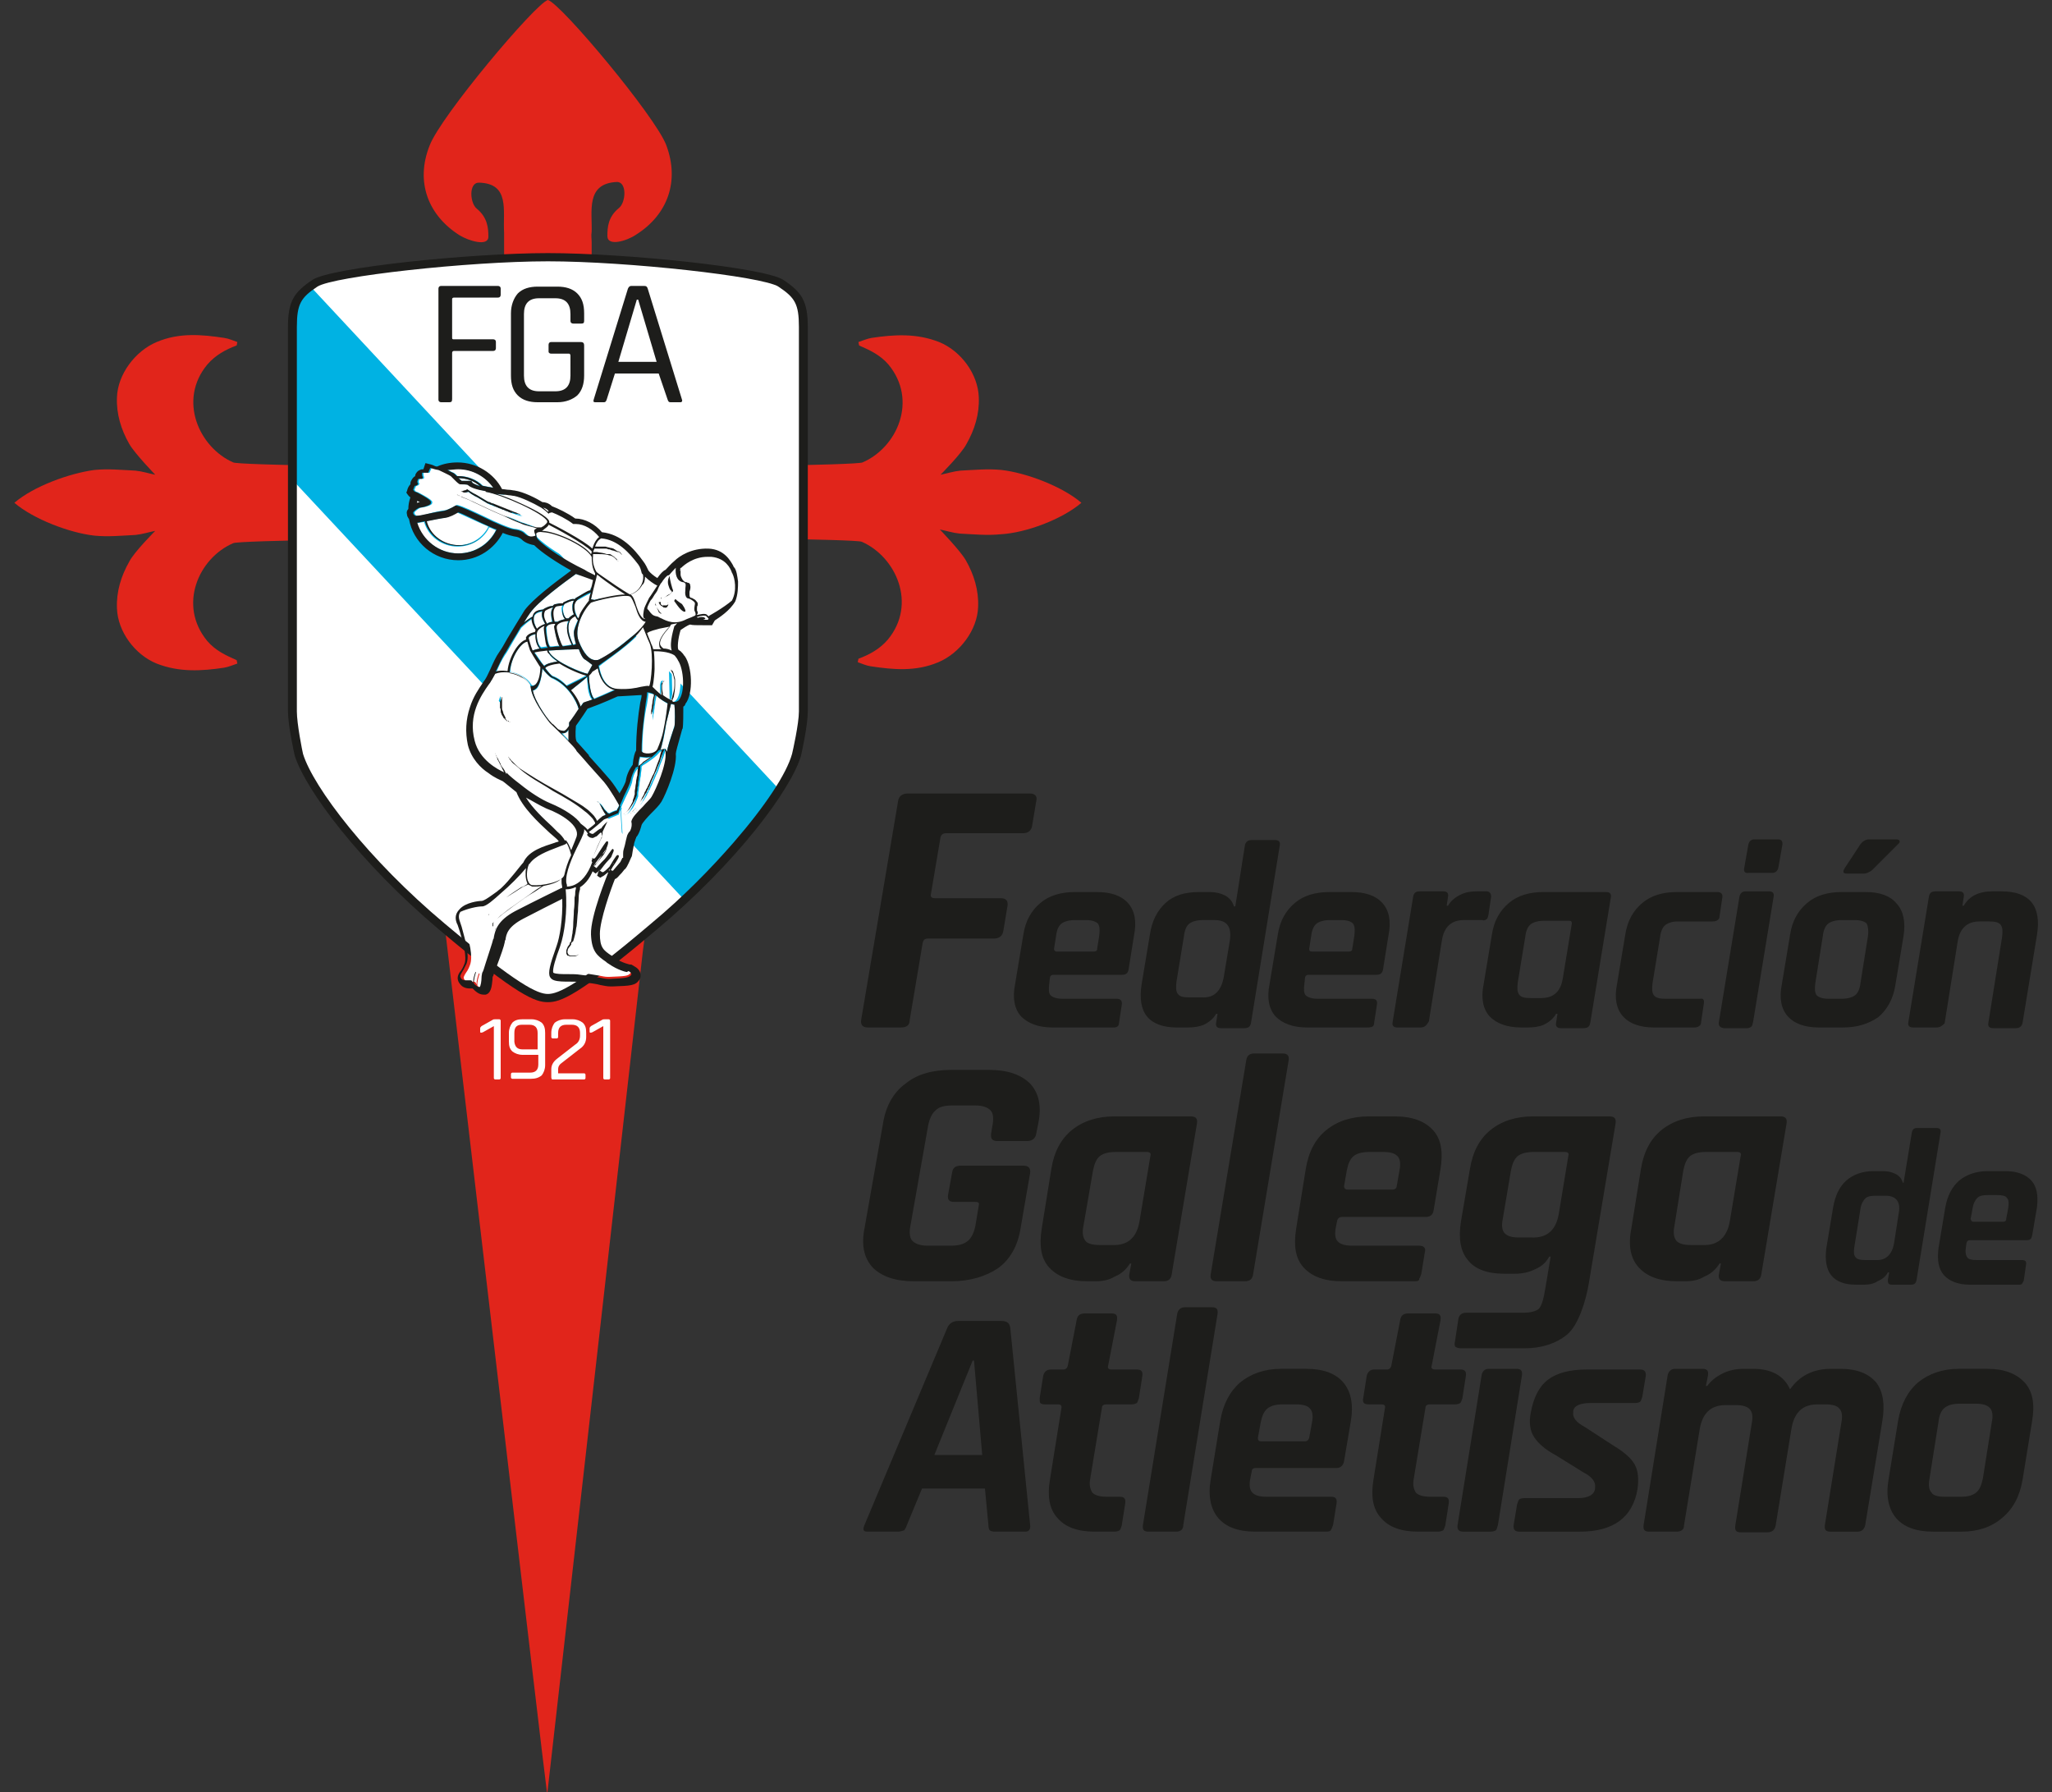
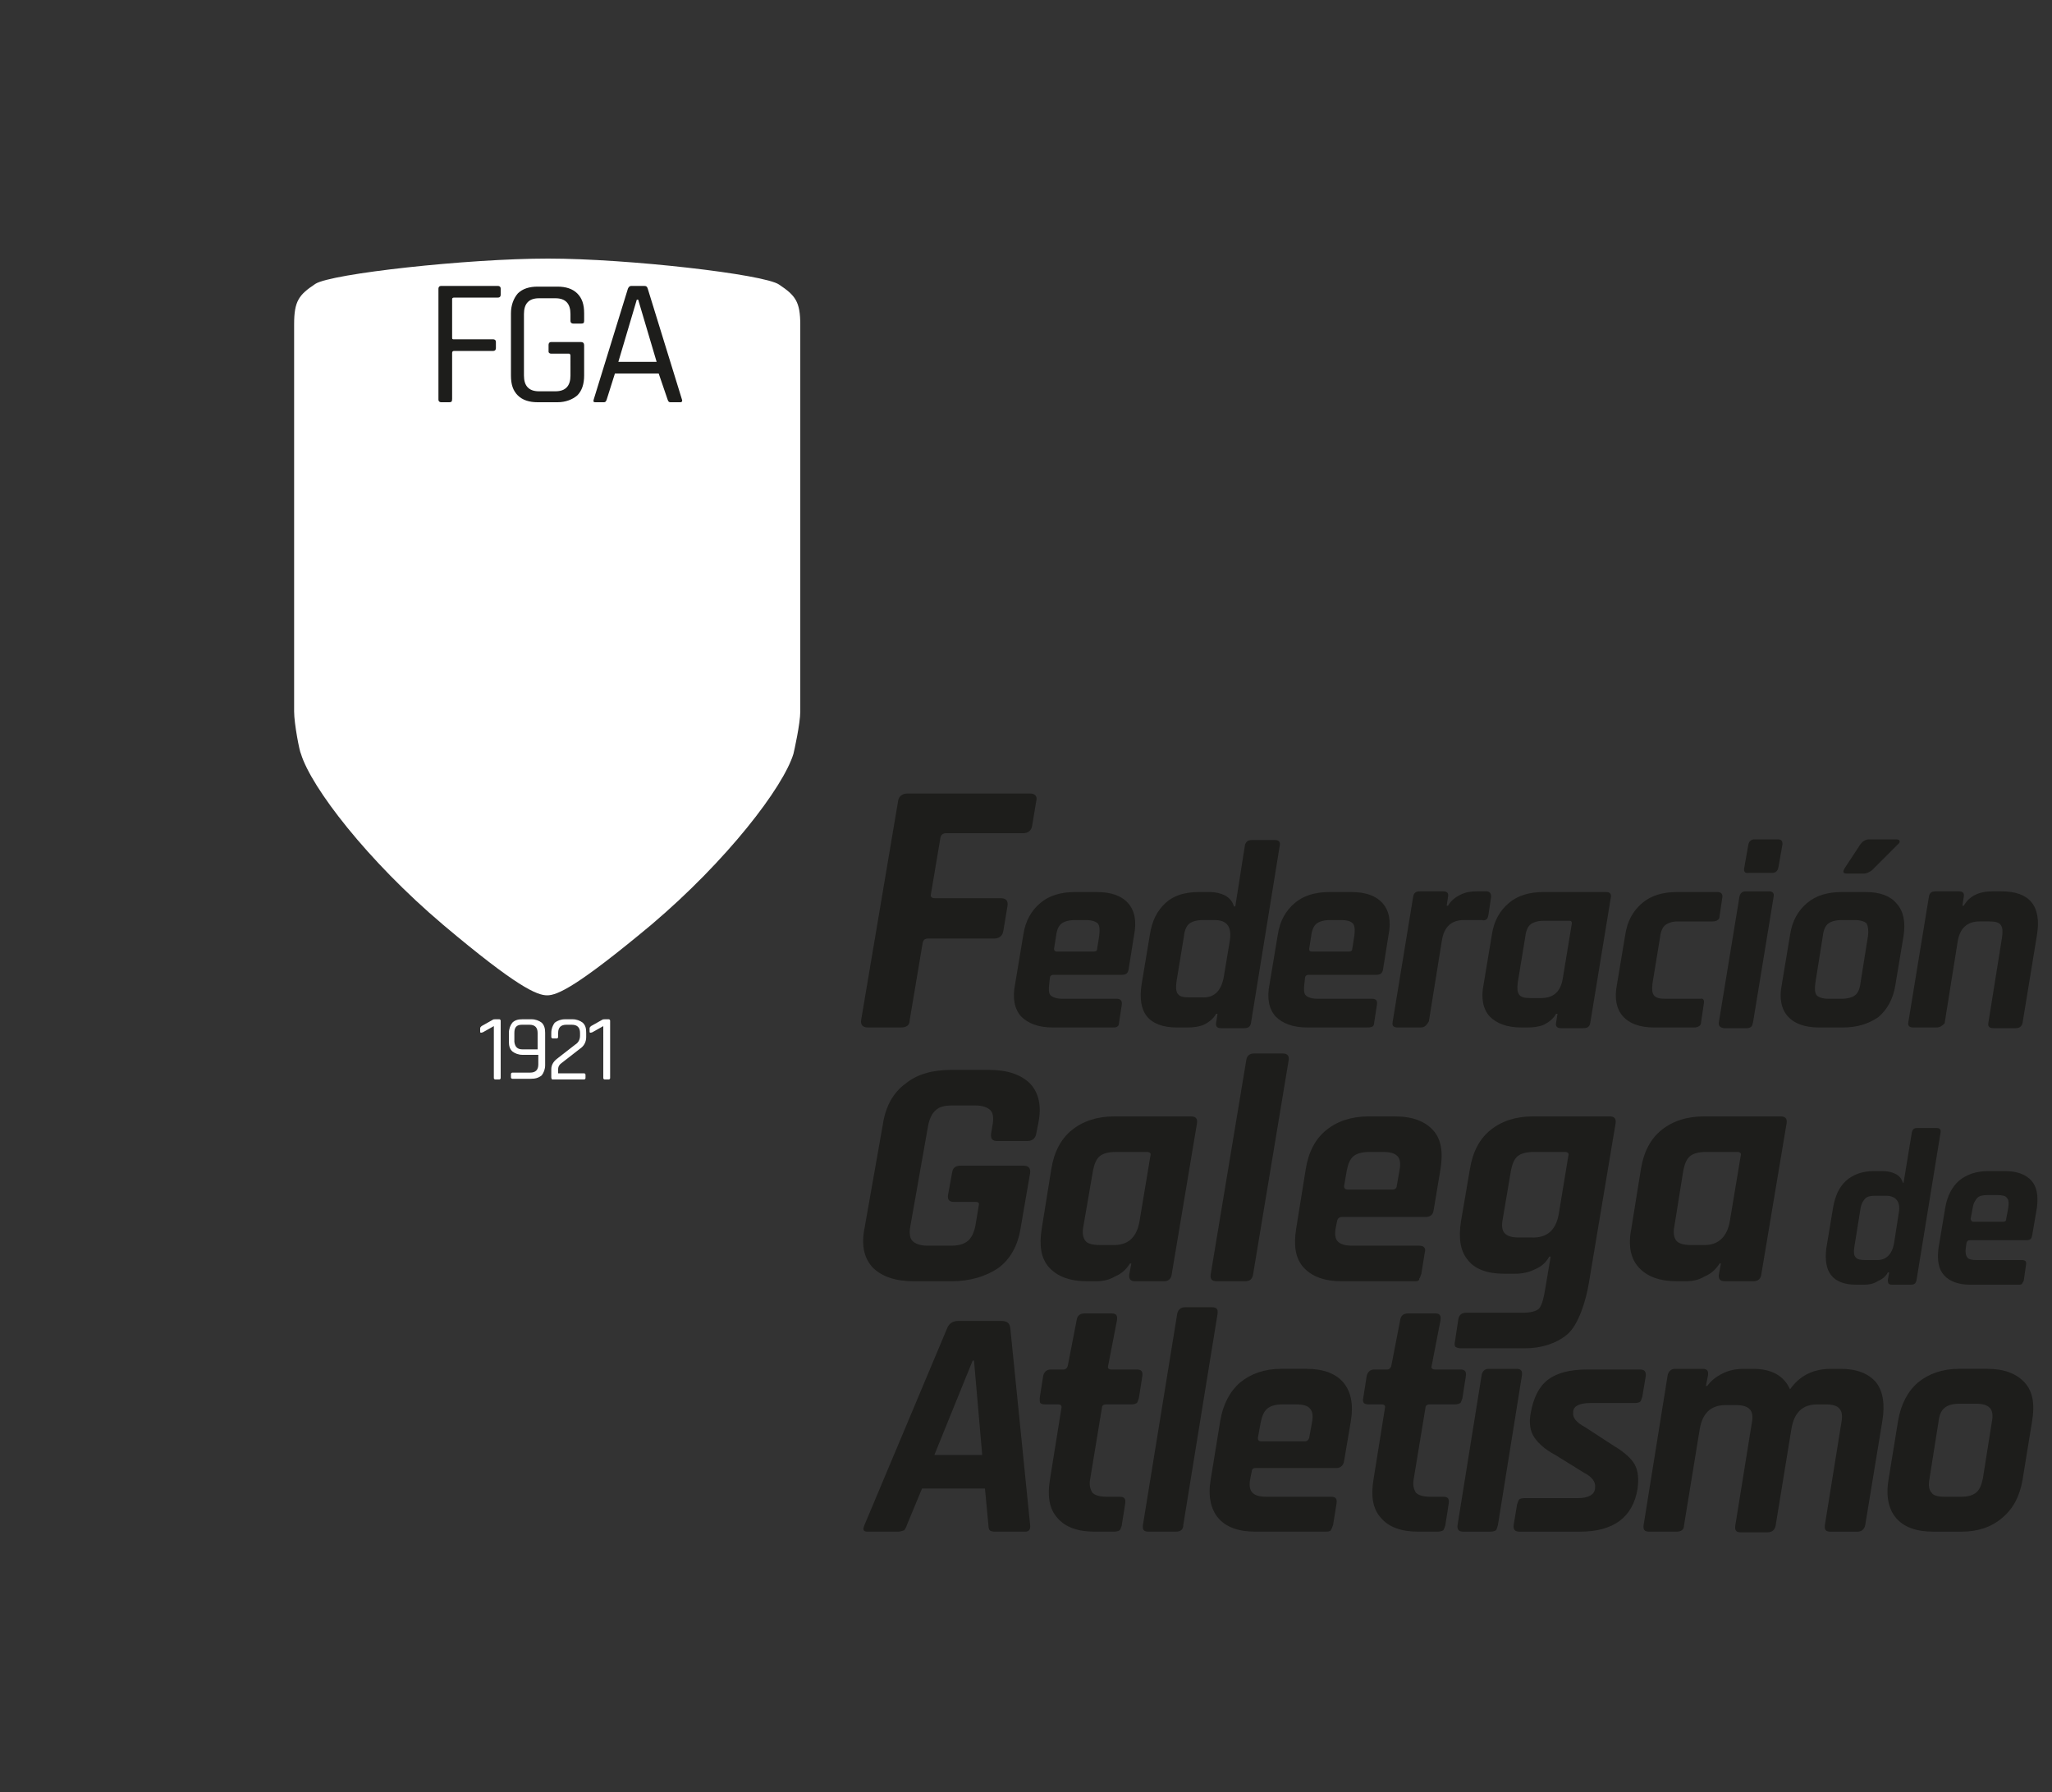
<svg xmlns="http://www.w3.org/2000/svg" version="1.1" x="0" y="0" viewBox="0 0 300 262" xml:space="preserve">
  <rect x="0" y="0" width="300" height="262" fill="#333333" stroke="none" />
  <path fill="#1D1D1B" d="M131.7 150.2h-4.8c-.8 0-1.1-.4-1-1.1l5.4-32c.1-.7.6-1.1 1.4-1.1h17.9c.7 0 1.1.4.9 1.1l-.6 3.6c-.1.7-.6 1.1-1.3 1.1h-11.3c-.4 0-.7.2-.8.6l-1.4 8.3c-.1.4.1.6.6.6h9.6c.8 0 1.1.4 1 1.1l-.6 3.6c-.1.8-.6 1.2-1.4 1.2h-9.6c-.5 0-.7.2-.8.6l-1.9 11.3c0 .8-.5 1.1-1.3 1.1m30.9 0h-8.7c-2.1 0-3.6-.6-4.6-1.6-1-1.1-1.3-2.7-.9-4.7l1.2-7.2c.3-2.1 1.2-3.6 2.5-4.7s3-1.6 5.1-1.6h3.1c2.1 0 3.6.5 4.6 1.6 1 1.1 1.3 2.7.9 4.7l-.8 5c-.1.6-.4.8-1 .8h-10c-.3 0-.5.2-.5.4l-.1.9c-.1.8-.1 1.4.2 1.7.3.3.9.5 1.7.5h8c.5 0 .8.3.7.9l-.4 2.6c0 .3-.1.5-.3.6-.2.1-.4.1-.7.1m-8.1-11.1h5.4c.3 0 .5-.1.5-.4l.3-1.9c.1-.8.1-1.4-.2-1.8-.3-.3-.9-.5-1.7-.5h-1.7c-.8 0-1.5.2-1.9.5-.4.3-.7.9-.8 1.8l-.3 1.9c0 .3.2.4.4.4m19.1 11.1H172c-2 0-3.5-.6-4.3-1.6-.9-1.1-1.1-2.7-.8-4.7l1.2-7.2c.3-2.1 1.1-3.6 2.3-4.7 1.2-1.1 2.8-1.6 4.9-1.6h1.6c.8 0 1.6.2 2.2.5.7.4 1.1.9 1.3 1.6h.2l1.4-8.9c.1-.5.4-.8 1-.8h3.4c.6 0 .8.3.7.8l-4.2 25.9c-.1.6-.4.8-1 .8h-3.4c-.6 0-.8-.3-.7-.8l.2-1.3h-.2c-.4.7-1 1.2-1.8 1.6-.7.3-1.5.4-2.4.4m5.3-7.3l.9-5.4c.3-2-.4-3-2.2-3h-1.8c-.8 0-1.5.2-1.9.5-.4.3-.7.9-.8 1.8l-1.1 6.7c-.1.8-.1 1.4.2 1.8.3.4.8.5 1.7.5h1.8c1.8.1 2.8-.9 3.2-2.9m20.9 7.3h-8.7c-2.1 0-3.6-.6-4.6-1.6-1-1.1-1.3-2.7-.9-4.7l1.2-7.2c.3-2.1 1.2-3.6 2.5-4.7s3-1.6 5.1-1.6h3.1c2.1 0 3.6.5 4.6 1.6 1 1.1 1.3 2.7.9 4.7l-.8 5c-.1.6-.4.8-1 .8h-9.9c-.3 0-.5.2-.5.4l-.1.9c-.1.8-.1 1.4.2 1.7.3.3.9.5 1.7.5h8c.6 0 .8.3.7.9l-.4 2.6c0 .3-.1.5-.3.6-.3.1-.5.1-.8.1m-8-11.1h5.4c.3 0 .5-.1.5-.4l.3-1.9c.1-.8.1-1.4-.2-1.8-.3-.3-.8-.5-1.7-.5h-1.7c-.8 0-1.5.2-1.9.5-.4.3-.7.9-.8 1.8l-.3 1.9c0 .3.1.4.4.4m15.9 11.1h-3.4c-.6 0-.8-.3-.7-.8l3-18.3c.1-.6.4-.8 1-.8h3.4c.6 0 .8.3.7.8l-.2 1.3h.2c.4-.7 1-1.2 1.8-1.6.8-.4 1.6-.5 2.4-.5h1.4c.5 0 .7.3.7.8l-.4 2.7c-.1.3-.1.5-.3.6-.1.1-.4.2-.6.1H214c-1.8 0-2.9 1-3.2 3l-1.9 11.8c-.4.7-.7.9-1.2.9m15.6 0h-.9c-2.1 0-3.6-.6-4.6-1.6-1-1.1-1.3-2.7-.9-4.7l1.2-7.2c.3-2.1 1.2-3.6 2.5-4.7s3-1.6 5.1-1.6h9.1c.6 0 .8.3.7.8l-3 18.3c-.1.6-.4.8-1 .8h-3.3c-.6 0-.8-.3-.7-.8l.2-1.3h-.2c-.4.7-1 1.2-1.8 1.6-.7.3-1.5.4-2.4.4m5.2-7.3l1.3-7.9c0-.3-.1-.4-.4-.4h-3.7c-.8 0-1.5.2-1.9.5-.4.3-.7.9-.8 1.8l-1.1 6.7c-.1.8-.1 1.4.2 1.8.3.4.8.5 1.7.5h1.5c1.9 0 2.9-1 3.2-3m20.6 3.8l-.4 2.7c0 .3-.1.5-.3.6-.1.1-.4.2-.7.2h-5.9c-2.1 0-3.6-.6-4.5-1.6-1-1.1-1.3-2.7-.9-4.7l1.2-7.2c.3-2.1 1.2-3.6 2.5-4.7s3-1.6 5.1-1.6h5.9c.5 0 .8.3.7.8l-.4 2.7c0 .3-.1.5-.3.6-.1.1-.4.2-.7.2h-5.1c-.8 0-1.4.2-1.8.5-.4.3-.7.9-.8 1.8l-1.1 6.7c-.1.8-.1 1.4.2 1.8.3.4.9.5 1.7.5h5.1c.4-.1.6.2.5.7m2.2 2.7l3-18.3c.1-.5.4-.8.9-.8h3.4c.6 0 .8.3.7.8l-3 18.3c-.1.3-.1.6-.3.7-.1.1-.3.2-.6.2H252c-.5-.1-.8-.3-.7-.9m3.7-22.5l.6-3.4c.1-.5.4-.8.9-.8h3.4c.5 0 .7.2.7.7l-.6 3.4c-.1.5-.4.8-.9.8h-3.4c-.6.1-.8-.2-.7-.7m14.4 23.3h-3.5c-2.1 0-3.6-.6-4.5-1.6-1-1.1-1.3-2.7-.9-4.7l1.2-7.2c.3-2.1 1.2-3.6 2.5-4.7s3-1.6 5.1-1.6h3.5c2.1 0 3.6.6 4.5 1.7 1 1.1 1.3 2.7 1 4.7l-1.2 7.2c-.3 2-1.2 3.6-2.5 4.7-1.5 1-3.1 1.5-5.2 1.5m-2.1-4.2h2c.8 0 1.5-.2 1.9-.5.4-.3.7-.9.8-1.8l1.1-6.9c.1-.8 0-1.4-.2-1.8-.3-.3-.9-.5-1.7-.5h-2c-.8 0-1.5.2-1.9.5-.4.3-.7.9-.8 1.8l-1.1 6.9c-.1.8-.1 1.4.2 1.8.3.3.9.5 1.7.5m6-23.3h3.9c.3 0 .5.1.5.2.1.2 0 .3-.2.5l-3.8 3.8c-.4.3-.8.5-1.2.5H270c-.6 0-.6-.3-.3-.8l2.3-3.5c.4-.5.8-.7 1.3-.7m9.8 27.5h-3.4c-.6 0-.8-.3-.7-.8l3-18.3c.1-.6.4-.8 1-.8h3.4c.6 0 .8.3.7.8l-.2 1.3h.2c.8-1.4 2.2-2.1 4.2-2.1h1.3c4.1 0 5.9 2.1 5.2 6.4l-2.1 12.8c-.1.5-.4.8-1 .8h-3.3c-.6 0-.8-.3-.7-.8l2-12.5c.1-.8.1-1.4-.2-1.8-.3-.4-.9-.5-1.7-.5h-1.4c-1.8 0-2.9 1-3.2 3l-1.9 11.9c-.4.4-.7.6-1.2.6m-144 37.1h-5.5c-2.7 0-4.7-.7-6-2-1.3-1.4-1.7-3.3-1.2-5.8l2.7-15.3c.4-2.5 1.5-4.5 3.3-5.8 1.7-1.4 4-2 6.7-2h5.5c2.7 0 4.7.7 6 2 1.3 1.4 1.7 3.3 1.2 5.8l-.3 1.5c-.1.7-.6 1.1-1.3 1.1h-4.4c-.7 0-1-.3-.9-1.1l.2-1.2c.2-1 .1-1.8-.3-2.2-.4-.4-1.1-.7-2.2-.7h-3.4c-1.1 0-1.9.2-2.4.7-.5.4-.9 1.2-1.1 2.2l-2.6 14.7c-.2 1-.1 1.8.3 2.2.4.4 1.1.7 2.2.7h3.4c1.1 0 1.9-.2 2.5-.7.5-.4.9-1.2 1.1-2.2l.5-3c.1-.4-.1-.5-.5-.5h-3.1c-.7 0-1-.3-.9-1l.6-3.3c.1-.7.5-1 1.3-1h9.1c.8 0 1.1.4 1 1.1l-1.4 8.1c-.4 2.5-1.5 4.5-3.3 5.8-1.8 1.2-4.1 1.9-6.8 1.9m21.1 0H159c-2.6 0-4.4-.7-5.6-2-1.2-1.3-1.5-3.2-1.1-5.7l1.4-8.7c.4-2.5 1.4-4.4 3-5.7 1.6-1.3 3.7-2 6.2-2h11.2c.7 0 1 .3.9 1l-3.7 22.1c-.1.7-.5 1-1.2 1H166c-.7 0-1-.3-.9-1l.3-1.6h-.2c-.5.8-1.2 1.5-2.2 1.9-.8.5-1.8.7-2.8.7m6.4-8.8l1.6-9.6c.1-.3-.1-.5-.5-.5h-4.6c-1 0-1.8.2-2.3.6-.5.4-.8 1.1-1 2.1l-1.4 8.1c-.2 1-.1 1.7.3 2.2.3.4 1 .6 2.1.6h1.8c2.3.1 3.6-1.1 4-3.5m15.4 8.8h-4.1c-.7 0-1-.3-.9-1l5.2-31.3c.1-.7.5-1 1.2-1h4.1c.7 0 1 .3.9 1l-5.2 31.3c-.1.7-.5 1-1.2 1m24.9 0h-10.7c-2.6 0-4.4-.7-5.6-2-1.2-1.3-1.5-3.2-1.1-5.7l1.4-8.7c.4-2.5 1.4-4.4 3-5.7 1.6-1.3 3.7-2 6.2-2h3.8c2.6 0 4.4.7 5.6 2 1.2 1.3 1.5 3.2 1.1 5.7l-1 6c-.1.7-.5 1-1.2 1h-12.2c-.4 0-.6.2-.7.5l-.2 1c-.2 1-.1 1.7.3 2.1.4.4 1.1.6 2.1.6h9.8c.7 0 1 .4.8 1l-.5 3.1c-.1.3-.2.6-.3.7 0 .3-.2.4-.6.4m-9.9-13.4h6.6c.3 0 .6-.2.6-.5l.4-2.3c.2-1 .1-1.7-.3-2.1-.4-.4-1-.6-2.1-.6h-2c-1 0-1.8.2-2.3.6-.5.4-.8 1.1-1 2.1l-.4 2.3c0 .3.2.5.5.5m24.5 12.3h-1.6c-2.5 0-4.3-.7-5.3-2-1.1-1.3-1.4-3.2-1-5.7l1.3-7.6c.4-2.5 1.4-4.4 3-5.7 1.6-1.3 3.7-2 6.2-2h11.2c.7 0 1 .3.9 1l-3.9 23.3c-.4 2.5-1.5 6.2-3.2 7.6-1.6 1.3-3.7 2-6.2 2h-9.3c-.4 0-.6-.1-.8-.2-.1-.1-.2-.4-.1-.7l.5-3.3c.1-.7.5-1 1.2-1h8.3c1 0 1.9-.2 2.3-.6.7-.8.9-3 1.1-4l.6-3.6h-.2c-.5.9-1.2 1.5-2.2 1.9-.8.4-1.8.6-2.8.6m6.4-8.8l1.4-8.5c.1-.3-.1-.5-.5-.5h-4.6c-1 0-1.8.2-2.3.6-.5.4-.8 1.1-1 2.1l-1.2 7.1c-.2 1-.1 1.7.3 2.1.4.4 1 .6 2.1.6h1.8c2.3.1 3.6-1.1 4-3.5m18.5 9.9h-1.2c-2.6 0-4.4-.7-5.6-2-1.2-1.3-1.6-3.2-1.1-5.7l1.4-8.7c.4-2.5 1.4-4.4 3-5.7 1.6-1.3 3.7-2 6.2-2h11.2c.7 0 1 .3.9 1l-3.7 22.1c-.1.7-.5 1-1.2 1h-4.1c-.7 0-1-.3-.9-1l.3-1.6h-.2c-.5.8-1.2 1.5-2.2 1.9-.8.5-1.7.7-2.8.7m6.5-8.8l1.6-9.6c.1-.3-.1-.5-.5-.5h-4.6c-1 0-1.8.2-2.3.6-.5.4-.8 1.1-1 2.1l-1.3 8.1c-.2 1-.1 1.7.3 2.2.4.4 1 .6 2.1.6h1.8c2.1.1 3.5-1.1 3.9-3.5m19.7 9.3h-1.3c-1.7 0-2.9-.5-3.6-1.4-.7-.9-.9-2.2-.7-3.9l1-6c.3-1.7.9-3 1.9-3.9 1-.9 2.4-1.4 4-1.4h1.3c.7 0 1.3.1 1.9.4.6.3.9.7 1.1 1.3h.1l1.2-7.3c.1-.5.3-.7.8-.7h2.8c.5 0 .7.2.6.7l-3.5 21.5c-.1.5-.3.7-.8.7h-2.8c-.5 0-.6-.2-.6-.7l.2-1.1h-.2c-.3.6-.8 1-1.5 1.3-.6.4-1.3.5-1.9.5m4.3-6l.7-4.5c.3-1.6-.4-2.5-1.9-2.5h-1.5c-.7 0-1.2.1-1.5.4-.3.3-.6.8-.7 1.5l-.9 5.6c-.1.7-.1 1.2.2 1.5.2.3.7.4 1.4.4h1.5c1.5.1 2.4-.8 2.7-2.4m18.3 6H288c-1.7 0-3-.5-3.8-1.4-.8-.9-1-2.2-.8-3.9l1-6c.3-1.7 1-3 2-3.9 1.1-.9 2.5-1.4 4.2-1.4h2.6c1.7 0 3 .5 3.8 1.4.8.9 1 2.2.8 3.9l-.7 4.1c-.1.5-.3.7-.8.7H288c-.3 0-.4.1-.5.4l-.1.7c-.1.7 0 1.1.2 1.4.2.3.7.4 1.4.4h6.6c.5 0 .7.2.6.7l-.3 2.1c0 .2-.1.4-.2.5-.1.3-.3.3-.5.3m-6.7-9.2h4.4c.2 0 .4-.1.4-.4l.3-1.6c.1-.7.1-1.2-.2-1.5-.2-.3-.7-.4-1.4-.4h-1.4c-.7 0-1.2.1-1.5.4-.3.3-.6.8-.7 1.5l-.3 1.6c.1.3.2.4.4.4m-157.2 45.3h-4.5c-.6 0-.7-.3-.4-1l12.1-28.8c.3-.7.9-1 1.6-1h6.3c.8 0 1.2.3 1.3 1l2.9 28.8c.1.7-.2 1-.7 1h-4.5c-.3 0-.6-.1-.7-.2-.1-.1-.2-.4-.2-.8l-.5-5.3h-9.2l-2.2 5.3c-.1.4-.3.6-.4.8-.3.1-.6.2-.9.2m10.9-25l-5.6 13.8h7l-1.2-13.8h-.2zm29.7 25h-4c-.7 0-.9-.3-.8-1l5-30.8c.1-.6.5-1 1.1-1h4c.7 0 .9.3.8 1l-5 30.8c0 .7-.4 1-1.1 1m22 0h-10.4c-2.5 0-4.3-.7-5.4-2-1.1-1.3-1.5-3.2-1.1-5.6l1.4-8.6c.4-2.4 1.4-4.3 2.9-5.6 1.6-1.3 3.6-2 6-2h3.7c2.5 0 4.3.7 5.4 2 1.1 1.3 1.5 3.2 1.1 5.6l-1 5.9c-.1.6-.5 1-1.1 1h-11.8c-.4 0-.6.2-.6.5l-.2 1c-.2 1-.1 1.7.3 2.1.4.4 1 .6 2 .6h9.5c.7 0 .9.3.8 1l-.5 3.1c-.1.3-.2.6-.3.7 0 .2-.3.3-.7.3m-9.5-13.2h6.4c.3 0 .5-.2.6-.5l.4-2.2c.2-1 .1-1.7-.3-2.1-.3-.4-1-.6-2-.6h-2c-1 0-1.7.2-2.2.6-.5.4-.8 1.1-1 2.1l-.4 2.2c0 .3.1.5.5.5m17.6-5.4h-1.9c-.4 0-.6-.1-.7-.2-.1-.1-.2-.4-.1-.7l.5-3.2c.1-.6.5-1 1.1-1h1.9c.3 0 .5-.2.6-.5l1.3-6.7c.1-.7.5-1 1.2-1h3.9c.7 0 .9.3.8 1l-1.3 6.7c-.1.3.1.5.5.5h3.7c.7 0 .9.3.8 1l-.5 3.2c-.1.3-.2.6-.3.7-.2.1-.4.2-.8.2H209c-.4 0-.6.2-.6.5l-1.7 10.3c-.2 1 0 1.6.3 2.1.4.4 1.1.6 2.1.6h1.9c.7 0 .9.3.8 1l-.5 3.2c-.1.3-.2.6-.3.7-.2.1-.4.2-.8.2h-2.9c-2.5 0-4.3-.7-5.4-2-1.2-1.3-1.5-3.2-1.1-5.6l1.7-10.6c0-.3-.2-.4-.5-.4m-47.3 0h-1.9c-.4 0-.6-.1-.7-.2-.1-.1-.1-.4-.1-.7l.5-3.2c.1-.6.5-1 1.1-1h1.9c.3 0 .5-.2.6-.5l1.3-6.7c.1-.7.5-1 1.2-1h3.9c.7 0 .9.3.8 1l-1.3 6.7c-.1.3.1.5.5.5h3.7c.7 0 .9.3.8 1l-.5 3.2c-.1.3-.2.6-.3.7-.2.1-.4.2-.8.2h-3.7c-.4 0-.6.2-.6.5l-1.7 10.3c-.2 1 0 1.6.3 2.1.4.4 1.1.6 2.1.6h1.9c.7 0 .9.3.8 1l-.5 3.2c-.1.3-.2.6-.3.7-.2.1-.4.2-.8.2H160c-2.5 0-4.3-.7-5.4-2-1.2-1.3-1.5-3.2-1.1-5.6l1.7-10.6c0-.3-.2-.4-.5-.4m58.4 17.6l3.5-21.8c.1-.7.5-1 1.1-1h4c.7 0 .9.3.8 1l-3.5 21.8c-.1.4-.2.7-.3.8-.2.1-.4.2-.8.2h-4c-.7 0-.9-.4-.8-1m17.9 1h-8.9c-.6 0-.9-.3-.8-1l.5-3c.1-.3.2-.6.3-.7.1-.1.4-.2.8-.2h7.8c1.5 0 2.4-.5 2.5-1.4v-.2c.1-.7-.4-1.5-1.6-2.1l-4.2-2.6c-1.5-.8-2.5-1.7-3.1-2.6-.6-.9-.8-2.1-.5-3.6.4-2.2 1.2-3.8 2.5-4.8s3.2-1.5 5.7-1.5h7.8c.6 0 .9.3.8 1l-.5 3c-.1.3-.2.6-.3.7-.1.1-.4.2-.8.2h-6.5c-1.5 0-2.4.4-2.5 1.2v.2c-.1.7.4 1.4 1.7 2.1l4.3 2.8c1.5.9 2.5 1.8 3 2.7.5.9.6 2.1.4 3.6-.7 4.1-3.5 6.2-8.4 6.2m14.1 0h-4c-.7 0-.9-.3-.8-1l3.5-21.8c.1-.6.5-1 1.1-1h4c.7 0 .9.3.8 1l-.3 1.5h.2c.5-.7 1.2-1.3 2.2-1.8 1-.5 2-.7 3.2-.7h1.3c2.7 0 4.5 1 5.4 3 1.4-2 3.4-3 6-3h1.4c2.4 0 4.1.7 5.2 2 1 1.3 1.3 3.2.9 5.6l-2.5 15.2c-.1.6-.5 1-1.1 1h-4c-.7 0-.9-.3-.8-1l2.4-14.9c.2-1 .1-1.7-.3-2.1-.3-.4-1-.6-2-.6h-1.2c-2.2 0-3.4 1.2-3.8 3.6l-2.3 14.1c-.1.6-.5 1-1.2 1h-3.9c-.7 0-.9-.3-.8-1l2.4-14.9c.2-1 .1-1.7-.3-2.1-.4-.4-1-.6-2-.6h-1.5c-2.2 0-3.4 1.2-3.8 3.5l-2.3 14.1c0 .6-.4.9-1.1.9m41.7 0h-4.2c-2.5 0-4.3-.7-5.4-2-1.1-1.3-1.5-3.2-1.1-5.6l1.4-8.6c.4-2.4 1.4-4.3 2.9-5.6 1.6-1.3 3.6-2 6-2h4.2c2.4 0 4.2.7 5.4 2 1.2 1.3 1.5 3.2 1.1 5.6l-1.4 8.6c-.4 2.4-1.4 4.3-3 5.6-1.5 1.3-3.5 2-5.9 2m-2.5-5.1h2.4c1 0 1.7-.2 2.2-.6.5-.4.8-1.1 1-2.1l1.3-8.2c.2-1 .1-1.7-.3-2.1-.4-.4-1-.6-2-.6h-2.4c-1 0-1.7.2-2.2.6-.5.4-.8 1.1-.9 2.1l-1.3 8.2c-.2 1-.1 1.7.3 2.1.2.4.9.6 1.9.6" />
-   <path fill-rule="evenodd" clip-rule="evenodd" fill="#E1251B" d="M158.1 73.5c-2.8-2.4-8.1-4.4-11.7-4.8-2-.2-4 0-6 .1-1 .1-1.9.4-2.9.6 0 0 3.1-3.1 3.8-4.5 1.2-2.1 1.9-4.4 1.8-6.8-.1-3.4-2.6-6.8-5.8-8.1-3.3-1.3-6.6-1.1-9.9-.6-.6.1-1.3.4-1.9.6l.1.5c1.6.7 3.1 1.4 4.3 2.8 4.3 5.2 1.3 12.1-3.8 14.3-.9.4-25 .7-39.6.8v-33c0-.5-.1-1 0-1.5.1-3-.9-7.1 3.7-7.3 1.5 0 1.3 3 .3 3.8-1.6 1.3-1.7 2.8-1.7 4.1 0 1.6 2.9.7 4.2-.2 4.6-2.9 6.4-7.8 4.4-13.1C95.8 17 82 .5 80.1 0c-1.8.5-15.7 17-17.3 21.3-2.1 5.3-.2 10.2 4.4 13.1 1.3.8 4.2 1.7 4.2.2 0-1.2-.1-2.8-1.7-4.1-1-.8-1.2-3.8.3-3.8 4.6.1 3.5 4.1 3.7 7.3v34.5c-14.7-.2-38.8-.5-39.6-.9-5-2.2-8.1-9.1-3.8-14.3 1.2-1.4 2.7-2.2 4.3-2.8l.1-.5c-.6-.2-1.2-.5-1.9-.6-3.3-.5-6.6-.8-9.9.6-3.1 1.3-5.7 4.7-5.8 8.1-.1 2.4.6 4.7 1.8 6.8.8 1.4 3.8 4.5 3.8 4.5-1-.2-1.9-.5-2.9-.6-2-.1-4-.3-6-.1-3.7.5-8.9 2.4-11.7 4.8 2.8 2.4 8.1 4.4 11.7 4.8 2 .2 4 0 6-.1 1-.1 1.9-.4 2.9-.6 0 0-3.1 3.1-3.8 4.5-1.2 2.1-1.9 4.4-1.8 6.8.1 3.4 2.6 6.8 5.8 8.1 3.3 1.3 6.6 1.1 9.9.6.6-.1 1.3-.4 1.9-.6l-.1-.5c-1.6-.7-3.1-1.4-4.3-2.8-4.3-5.2-1.3-12.1 3.8-14.3.9-.4 25-.7 39.5-.8v18.3s-.9 2.6-1.6 3.6c-2.5 3.9-5.7 6.1-9.2 7.4-.9.3-1.1 1.2-1 2.2.2 1.8.6 3.6.8 5.4.7 5.4 1.3 10.9 2 16.3.6 4.9 15 127.9 15.4 130.5 0 0 13.4-118 14-123.4.9-6.6 1.7-13.2 2.6-19.7.4-3.1 1-6.2 1.4-9.4.2-1.1-.4-1.6-1-2-1.3-.7-6.6-3.7-9.3-7.6-.6-.9-1.3-3.5-1.3-3.5V78.4c14.6.2 38.7.4 39.6.8 5 2.2 8.1 9.1 3.8 14.3-1.2 1.4-2.7 2.2-4.3 2.8l-.1.5c.6.2 1.2.5 1.9.6 3.3.5 6.6.8 9.9-.6 3.1-1.3 5.7-4.7 5.8-8.1.1-2.4-.6-4.7-1.8-6.8-.8-1.4-3.8-4.5-3.8-4.5 1 .2 1.9.5 2.9.6 2 .1 4 .3 6 .1 3.7-.2 9-2.2 11.8-4.6" />
  <path fill="#FFF" d="M80.1 37.8c-11.7 0-31.7 2.2-34 3.7-2.4 1.6-3.1 2.5-3.1 5.9V104c0 1.8.8 5.9 1 6.2 1.5 4.9 9.7 15.6 20.8 25 10.8 9.1 13.7 10.3 15.2 10.3s4.4-1.3 15.2-10.3c11.1-9.4 19.3-20.1 20.8-25 .1-.4 1-4.4 1-6.2V47.5c0-3.4-.7-4.3-3.1-5.9-2.1-1.5-22.1-3.8-33.8-3.8" />
-   <path fill="#00B2E3" d="M114 115.5L45.5 42l-1.4 1.3-1.2 2.5v24.5l57.2 61.3s5.6-5.7 7.4-7.7c1.8-2 6.5-8.4 6.5-8.4" />
  <path fill="#1D1D1B" d="M65.7 58.8h-1.2c-.2 0-.4-.1-.4-.4V42.2c0-.2.1-.4.4-.4h8.3c.2 0 .4.1.4.4v.9c0 .2-.1.4-.4.4h-6.4c-.2 0-.3.1-.3.2v5.7c0 .2.1.2.3.2h5.7c.2 0 .4.1.4.4v.9c0 .2-.1.4-.4.4h-5.7c-.2 0-.3.1-.3.3v6.7c0 .4-.1.5-.4.5m15.8 0h-2.9c-1.2 0-2.2-.3-2.9-1-.7-.7-1-1.6-1-2.9v-9.1c0-1.2.4-2.2 1-2.9.7-.7 1.7-1 2.9-1h2.9c1.2 0 2.2.3 2.9 1 .7.7 1 1.6 1 2.9v1.1c0 .3-.1.4-.4.4h-1.2c-.2 0-.4-.1-.4-.4v-1c0-1.5-.7-2.3-2.2-2.3h-2.4c-1.5 0-2.2.8-2.2 2.3v9c0 1.5.7 2.3 2.2 2.3h2.4c1.5 0 2.2-.8 2.2-2.3V52c0-.2-.1-.3-.2-.3h-2.6c-.2 0-.4-.1-.4-.3v-1c0-.2.1-.4.4-.4h4.3c.4 0 .5.2.5.5v4.4c0 1.2-.3 2.2-1 2.9-.7.6-1.7 1-2.9 1m6.8 0H87c-.2 0-.3-.1-.2-.4l5-16.2c.1-.2.2-.4.5-.4h1.9c.3 0 .4.1.5.4l5 16.2c.1.2 0 .4-.2.4H98c-.2 0-.3-.1-.4-.4l-1.3-3.8h-6.4l-1.2 3.8c-.1.3-.2.4-.4.4m4.8-15l-2.7 9.1H96l-2.7-9.1h-.2z" />
  <path fill="#FFF" d="M70.2 150.8v-.5c0-.1.1-.2.2-.3l1.6-.9c.1-.1.3-.1.4-.1h.6c.1 0 .2.1.2.2v8.4c0 .1-.1.2-.2.2h-.6c-.1 0-.2-.1-.2-.2V150l-1.6.9c-.3.1-.4.1-.4-.1m7.4 6.9h-2.7c-.1 0-.2-.1-.2-.2v-.5c0-.1.1-.2.2-.2h2.6c.8 0 1.2-.4 1.2-1.2v-1.4h-2.3c-.6 0-1.1-.2-1.5-.5-.4-.4-.5-.8-.5-1.5V151c0-.6.2-1.1.5-1.5.4-.4.9-.5 1.5-.5h1.3c.6 0 1.1.2 1.5.5.4.4.5.9.5 1.5v4.7c0 .6-.2 1.1-.5 1.5-.5.4-1 .5-1.6.5m-1.2-4.3h2.2V151c0-.8-.4-1.2-1.2-1.2h-1.1c-.8 0-1.1.4-1.1 1.2v1.3c.1.8.5 1.1 1.2 1.1m4.2 4.1v-1.2c0-.6.3-1.1.8-1.5l2.7-2.1c.5-.3.7-.8.7-1.3v-.4c0-.8-.4-1.2-1.2-1.2h-.8c-.8 0-1.2.4-1.2 1.2v.6c0 .1-.1.2-.2.2h-.6c-.1 0-.2-.1-.2-.2v-.6c0-.6.2-1.1.5-1.5.4-.3.9-.5 1.5-.5h1.1c.6 0 1.1.2 1.5.5.4.4.5.8.5 1.5v.6c0 .7-.3 1.3-.9 1.7l-2.7 2.1c-.3.2-.5.5-.5.9v.6h3.8c.1 0 .2.1.2.2v.5c0 .1-.1.2-.2.2h-4.7c0-.1-.1-.1-.1-.3m5.6-6.7v-.5c0-.1.1-.2.2-.3l1.6-.9c.1-.1.3-.1.4-.1h.6c.1 0 .2.1.2.2v8.4c0 .1-.1.2-.2.2h-.6c-.1 0-.2-.1-.2-.2V150l-1.6.9c-.3.1-.4.1-.4-.1" />
-   <path fill="#1D1D1B" d="M80.1 146.5c-1.8 0-4.3-.8-15.9-10.6-11.6-9.8-19.5-20.4-21.1-25.4-.1-.4-1-4.5-1-6.5V47.8c0-3.8.9-5.1 3.6-6.9 2.7-1.8 23.1-3.9 34.4-3.9 11.3 0 31.6 2.1 34.4 3.9 2.7 1.8 3.6 3.1 3.6 6.9V104c0 2-.9 6.1-1 6.5-1.5 5-9.4 15.6-21.1 25.4-11.6 9.8-14.1 10.6-15.9 10.6m0-108.3c-11.6 0-31.4 2.2-33.7 3.7-2.4 1.6-3 2.5-3 5.9V104c0 1.8.8 5.8.9 6.2 1.5 4.9 9.6 15.5 20.7 24.8 10.7 9 13.6 10.3 15.1 10.3s4.4-1.2 15.1-10.3c4.7-3.9 8.8-8.1 12.1-11.9 4.6-5.3 7.7-10 8.5-12.9.1-.4 1-4.4 1-6.2V47.8c0-3.4-.6-4.3-3-5.9-2.3-1.5-22.1-3.7-33.7-3.7" />
-   <path fill="#FFF" d="M72.2 71.3c-.6-.1-1.2-.2-1.6-.3-.9-.9-2.2-1.4-3.5-1.4h-.2c-.2-.2-.4-.4-.6-.5-.1 0-.4-.2-.8-.4.5-.1 1-.2 1.5-.2 2.2.1 4.1 1.2 5.2 2.8M67 79.7c1.9 0 3.6-1.1 4.4-2.7-.3-.2-.7-.3-1.1-.5-1.3-.6-2.6-1.2-3.5-1.6-.5.3-1.2.7-1.9.8-.7.1-1.7.3-2.7.5h-.1c.8 2 2.7 3.5 4.9 3.5m-5.6-6.3c-.1-.1-.3-.2-.4-.2 0 .1-.1.2-.1.4.2-.1.4-.1.5-.2m5.6-3.5c.1.1.3.3.5.4h1.4l.2.3c.1.1.5.3 1.1.4-.8-.7-1.9-1.1-3.2-1.1m0 11c2.4 0 4.5-1.4 5.5-3.4-.3-.1-.6-.3-1-.4-.8 1.7-2.6 2.8-4.6 2.8-2.3 0-4.3-1.5-4.9-3.6-.5.1-.8.1-1.1.2.9 2.5 3.3 4.4 6.1 4.4m.7 53.9l.3.9c.6 1.9 1.2 4.1.7 5.4-.2.6-.5 1-.7 1.3-.2.4-.3.5-.1.8.1.2.3.3.6.3h.7c.1 0 .2 0 .3.1.1.1.1.2.2.3-.1-.5.2-1.3.3-1.6h.1v.1c-.1.3-.4 1.2-.3 1.7.2.2.6.5.8.5h.1c.2-.1.3-.9.3-1.4 0-.3 0-.5.1-.7 0-.2.2-.7.5-1.4.4-1.2 1-2.9 1.1-3.5 0-.1 0-.2.1-.3.2-.9.4-2.4 3.1-3.7 2.9-1.5 6.8-3.4 6.8-3.4h.1c0-.3 0-.5-.1-.8v-.6c-.5.5-1.6.9-2.6 1.1-.1.1-.6.4-1.4.9-.9.6-2 1.3-3.1 2.1-.6.4-1.1.8-1.6 1.2-.3.2-.5.4-.7.6l-.6.6-.1.1v.4h.6v.2c-.1.1-.1.2-.2.3 0 .1-.1.1-.1.1l.1-.1c0-.1.1-.2.2-.3v-.2h-.5v-.4s.1-.1.1-.2l.6-.6c.2-.2.5-.4.7-.6.5-.4 1-.8 1.6-1.2 1.1-.8 2.2-1.6 3.1-2.2.4-.3.8-.5 1-.7-.4 0-.7.1-1 .1h-.4c-.2 0-.4-.1-.6-.3 0 0-.1.1-.2.1l-.8.4c-.6.4-1.4.9-2.2 1.4-.8.5-1.5 1.1-2 1.7-.2.3-.4.5-.5.7-.1.1-.1.2-.1.2 0-.1 0-.1.1-.2.1-.2.3-.4.5-.7.5-.5 1.2-1.2 2-1.7.8-.6 1.6-1.1 2.2-1.5.3-.2.6-.3.8-.4.1 0 .1-.1.1-.1v-.1c-.3-.6-.3-1.5-.2-2.2-.9 1.1-2.3 2.6-3.7 3.7-1 .9-2.1 1.8-2.7 1.9-.7 0-2 .3-2.6.9-.9 0-.9.4-.8 1m27.4-47c.2-.2.4-.5.5-.7.2-.2.3-.4.4-.6.1-.1.1-.2.2-.4.1-.3.3-.6.4-.8l.1-.1c.3-.4.8-1.1 1-1.1h.1s.5-.6 1-1.1c-.1.9.1 1.9 1 2.1.2 0 .3.1.4.2.1.2 0 .5 0 .8v.2c-.1.7.1 1.2.5 1.2.3.1.6.3.8.5.1.1.1.2.1.3 0 0-.2.9 0 1.1 0 0 .1.2.1.4 0 .1 0 .1-.1.2-.2.1-.9.4-1.2.5-1.7.9-2.8.3-3.7-.1-.3-.1-.5-.3-.7-.3-.6-.1-.8-.4-1.1-.8-.1-.1-.1-.2-.2-.2-.3-.3 0-.8.4-1.3m2.6.7v-.2l-.1-.1s.1 0 .1.1v.2c0 .1 0 .1 0 0l-.2.2s-.1.1-.2.1-.2 0-.2-.1H97v-.1c-.1-.1-.2-.1-.3-.2 0 0-.1 0-.1-.1v-.7c0-.1.1-.1.1-.2s0-.1.1-.2v-.1.1l-.1.1c0 .1-.1.1-.1.2v.9l.1.1.1.1c.1.1.2.1.3.2l.1.1h.1c.1.1.2.1.3 0 .1 0 .2-.1.2-.2-.1 0-.1-.1-.1-.2m.6-1.7l.1-.1s0-.1.1-.1v-.1c-.1-.2-.4-1.7-.4-2.1 0 0-.4.6-.2 1.3.2.7.4.9.7.9h-.2v.3l-.2.2c-.1.1-.2.1-.3.2l-.6.3c-.2.1-.3.1-.3.1s.1 0 .3-.1c.2 0 .4-.1.7-.2-.1-.3.1-.5.3-.6m.4.7c-.1-.1-.2.3-.2.3h.1c.3.5 1.1 1.7 1.6 1.5.1-.3-.5-1.1-.5-1.1s-.9-.6-1-.7m-2.9.6v.3c0 .1.1.1.1.2s.1.1.1.2.1.1.1.2.1.1.1.2v.1c.1 0 .1.1.2.1 0 0 .1 0 .1.1h.1l-.1-.1-.1-.1-.1-.1c0-.1-.1-.1-.1-.2-.1-.1-.2-.3-.3-.4 0-.1-.1-.1-.1-.2v-.2c-.1-.1-.1-.3-.1-.4v-.4.4c.1.2.1.3.1.3m-11.9 1.7c-.1-.3-.2-.5-.2-.8-.1-.5 0-.8.2-1.2-.1 0-.4 0-1.2.4-.3.1-.3.5-.4.7 0 .6.2 1.3.5 1.5h.3c.3-.3.6-.5.8-.6m-2.4 1.1c.3-.2.7-.3 1.1-.4-.3-.3-.5-1-.5-1.5 0-.2.1-.4.1-.5-.2 0-.6.1-.8.1-.2 0-.3.1-.5.3-.2.3-.3.8 0 2 .3-.1.5 0 .6 0m6.4 30.8l-.4.2-.1.1c-.2.1-.3.2-.3.2-.2.1-.3.2-.4.2-.1 0-.6 0-.9-.5 0 0 .1-.1.2-.1 0 0 0-.1-.1-.1-.1-.2-.3-.4-.5-.6.1.3-.2 1-.8 2.2-.8 1.8-2 4.2-1.8 5.7 0 .3.1.4.1.6v-.1c.1 0 .6 0 1.2-.3.8-.4 1.8-1.3 2.5-3.3-.1-.1-.1-.2-.1-.2s0-.1.1-.2v-.2c.1-.1.5-1 .8-1.7.3-.7.5-1.1.6-1.3 0-.2 0-.5-.1-.6m-3.3-28c.8 1.9 1.6 2.8 2.5 2.8.2 0 .4 0 .5-.1.5-.2 1.4-.7 2.3-1.4.8-.6 1.7-1.3 2.8-2.2.7-.7 1.3-1.4 1.5-1.9-.8-.1-1.1-1.2-1.5-2.2-.2-.7-.5-1.4-.8-1.5-.8-.4-5 .6-5.7.9-1 1.2-2.3 3.9-1.6 5.6M84 89c.1.6.4 1.2.6 1.5.1-.2.1-.3.2-.4.1-.5 1-1.7 1.4-2.2v-.2c0-.2.1-.5.2-1-.5.2-1.5.8-1.9 1-.5.2-.6.7-.5 1.3m-.9 1.7c-.6 0-1.7.2-1.8.8 0 .4.6 2.6.9 2.9.5 0 1-.1 1.4-.2-.7-1.5-.9-2.7-.5-3.5m9.9-2.1c.3.9.6 1.9 1.3 2l-.1-.1c-.3-.2-.1-1.2 0-1.5.1-.4.6-1.3.7-1.5.1-.2 1-1.5 1.2-1.8-.5-.2-1.3-.8-1.8-1.3 0 .5-.1 1-.3 1.4-.4.6-1 1.1-1.7 1.4.3.1.5.7.7 1.4m-9.7 2.1c-.4.8-.2 2 .5 3.5.2 0 .3-.1.4-.1-.2-.5-.3-1.1-.3-1.7 0-.4.3-1.2.6-1.8-.1-.2-.3-.4-.4-.7-.3.2-.6.4-.8.8m11.4 1.7c.1.5.3 1 .6 1.6.1.2.1.4.2.7h1.2c-.2-.2-.2-.3-.3-.5-.1-.8.7-1.8 1.2-2.5l.3-.3-1.5.3c-1.7.5-1.7.7-1.7.7m3.5 5.6c-.1 0-.1 0 0 0-.1-.1-.1-.1 0 0-.1 0-.1 0 0 0m-2.7-.3c0 .2-.1 1.9-.3 2.6.2.3.7.7 1.3 1.2v-1.4c0-.1.1-.3.1-.4 0-.1.1-.1.1-.1l.1-.1.1-.1-.3 2v.2c.4.3.9.6 1.3.8v-.2l-.1-4.4v.1s0 .1.1.1c0 0 0 .1.1.1 0 0 0 .1.1.1 0 .1.1.2.1.3 0 .1.1.2.1.4 0 .1.1.3.1.4v.9c0 .6-.1 1.2-.2 1.7-.1.2-.1.4-.2.5v.1c.1 0 .2 0 .2.1h.2c.2 0 .3-.1.5-.3.9-1.2.7-4.7-.1-5.9 0-.1-.1-.1-.1-.2-.1-.2-.2-.3-.3-.4l-.1-.1c-.9-.6-2.6-.6-3-.6.3.9.2 2.1.2 2.6m-15.7-4.3c-.1-.7-.2-1.4-.2-1.7v-.3c-.4.2-1.1.5-1.1 1-.1.6.1 1.8.6 2.2.3 0 .6-.1 1-.1-.1-.1-.2-.4-.3-1.1m1.3-1.9c0-.1.1-.3.2-.4-.4 0-.9.1-1.2.3-.1.1-.2.2-.2.3 0 .8.2 2.7.6 2.8.4 0 .8-.1 1.2-.1h.2c-.5-.5-.9-2.6-.8-2.9m5 7.2c0 .3.1 2.6.7 3.3 0 .1.1.1.1.1 1.7-.7 2.7-1.2 3-1.3-1.6-.4-2.3-2.1-2.5-3.2l-.8.5c-.2.2-.3.4-.5.6m-1.4 30.6s0 .1 0 0c0 .1 0 .1-.1.1v.2c-.1.3-.1.8-.2 1.3-.1.6-.1 1.2-.1 1.9s-.1 1.5-.2 2.2c0 .4-.1.8-.2 1.1-.1.4-.1.7-.3 1.1v.1s0 .1-.1.1c0 0 0 .1-.1.1v.2c-.1.1-.2.3-.3.4-.1.1-.1.3-.2.4v.4c0 .1 0 .1.1.2 0 .1.1.1.1.1.1.1.2.1.3.1h.6c.2 0 .3-.1.4-.1.1 0 .1-.1.1-.1l-.1.1c-.1 0-.2.1-.4.2h-.6c-.1 0-.2 0-.4-.1-.1 0-.1-.1-.2-.1 0-.1-.1-.1-.1-.2-.1-.1 0-.3 0-.4 0-.2.1-.3.2-.5s.2-.3.3-.4v-.2s0-.1.1-.1c0 0 0-.1.1-.1v-.1c.1-.3.2-.7.2-1.1.1-.4.1-.7.1-1.1.1-.8.1-1.5.1-2.2 0-.7 0-1.4.1-1.9 0-.3 0-.5.1-.8 0-.2 0-.4.1-.6v-.1H84c-.5.2-.9.3-1.2.3h-.2c.2 3.2-.2 6.6-.8 8.3l-.1.3c-.5 1.4-1.1 3.2-.9 3.6.4.2 1.2.2 2.1.2.6 0 1.2 0 1.9.1 1 .1 2 .3 2.7.4.5.1 1 .2 1.3.2h.3c2.3-.1 2.8-.1 3.1-.6 0-.1.1-.1 0-.2-.1-.3-.6-.5-.7-.6-.1 0-1.3-.3-2.7-1.2-.1-.1-.3-.2-.4-.3-1.2-.8-2.1-1.4-2.2-4-.1-2.7 2.4-8.7 2.5-9v-.1c-.5.4-.7.6-.8.6-.1.1-.2.2-.3.2-.1 0-.4-.2-.5-.3 0 0 0-.1.1-.2v-.1c0-.1 0-.2.6-.9-.6.7-.7.7-.7.7l-.2.2c-.1 0-.5-.3-.5-.4 0 0 0-.1.1-.2 0-.1 0-.1.7-1.1.3-.4.7-.9.8-1 .1-.1.3-.6.5-1-.2.3-.5.7-.7 1-.4.7-.7 1.1-.8 1.2-.1 0-.1.1-.2.1-.5 2.2-1.3 3.2-2.1 3.7m-3.2-32.6c-.5-.3-1-.7-1.2-1.1L80 95c-.9.1-1.6.2-1.9.3.4.5.9 1.3 1.4 2 .3-.2 1.2-.5 2-.6m-2.6-1.9c-.5-.5-.6-1.5-.6-2.1-.3.1-.8.2-1 .5 0 0 0 .1-.1.1.1.3.3 1.3.5 1.6 0 .1.1.1.1.2.3-.1.6-.2 1.1-.3m8.7 2.6c.2 1.2.8 3.2 2.8 3.4 1.5.1 2.6-.2 3.4-.3.6-.1.9-.2 1.2-.1.3-.4.7-4.7.1-6.2-.4-1.1-.8-2-1-2.4-1.5 2.2-5.6 4.8-6.5 5.6m-1.8 1.3c-.8-.2-2.6-.9-4-1.8-1 .1-1.9.4-2.1.7.5.7 1 1.2 1.1 1.2.8.3 1.5.8 2 1.4l2.8-1.4c.1 0 .1-.1.2-.1m-5-9.9c-.2 0-1.1.3-1.2.5-.2.4-.3.9.3 1.9.2-.2.5-.2.8-.3-.2-1-.2-1.6.1-2.1m8.3 36.5c.1-.1.1-.2.2-.2 0 0 0-.1.1-.2v.1c-.2.1-.2.2-.3.3m-6.8-37zm-.1 18.6c.2 0 .4-.1.6-.2.2-.2.3-.4.4-.5v-.5s.5-.6 1.4-2c-.3-1.2-1.6-3.5-3.8-4.5-.1 0-.6-.3-1.5-1.4-.1 1.1-.4 2.7-1 3-.1.1-.3.1-.4.2.3 1.7 2.6 4.8 3 5.1l.7.7c.2.1.4.1.6.1M77 93.6v-.4s0-.1.1-.1c.3-.4 1-.6 1.2-.6 0-.1.1-.2.1-.3-.3-.5-.6-1.1-.6-1.7-.5.3-1.1.8-1.6 1.3-.4.7-.8 1.3-1.2 2-.5.9-.9 1.6-1.2 2-.4.6-.9 1.6-1.2 2.4 0 .1-.1.1-.1.2.5-.2 1.2-.2 1.8-.1.2-2.3 1.6-4.5 2.7-4.7m14.4-6.7c-1.2-.7-2.7-1.8-3.6-2.5-.2-.2-.4-.3-.6-.4 0 .1 0 .2-.1.4-.2.7-.6 2.4-.7 3.2l.5.1c1.2-.3 3.3-.8 4.5-.8m-11.7 4.3c-.5-.8-.6-1.3-.4-1.8-.1 0-.3.1-.4.1-.4.1-.7.3-.8.6-.2.5.1 1.3.4 1.9.4-.4 1-.7 1.2-.8m.7 4.3c1 1.4 4.7 2.8 5.5 3l.7-1.3c-.4-.3-.9-.7-1.1-.8-.4-.2-.8-1.3-.8-1.3s0-.1-.1-.2c-.7 0-2.7.1-4.4.2 0 .1.1.3.2.4m-2.4-.2c.1 0 .1 0 0 0m2.2-18.6c-.1.1-.1.2-.2.3-.1.2-.3.3-.6.5-.1 0-.1.1-.2.1h.1c2 .1 6 1.9 7.1 3.4 0-.1 0-.3.1-.4-1-1.1-5.5-3.5-6.3-3.9m-2 23.4c.6-.3.9-1.6.9-2.7l-.1-.1c-.7-1-1.3-2-1.4-2.3-.2-.3-.3-.8-.4-1.3-.9.1-2.5 2.2-2.6 4.5.6.1 1.2.3 1.7.6.7.4 1.1.8 1.4 1.3.2.2.3.1.5 0m19.2 5.6c-.2 1.6-.6 3.4-.9 4 .2-.1.3-.1.5-.2h.3c.1 0 .1.2.2.4.1-.7.5-2 .9-3.1.1-.3.1-.5.2-.6.1-.4.1-2.4 0-3.2-.2 0-.3 0-.5-.1l-.7 2.8zm-19-27c-.9-.1-1.2-.4-1.5-.7-.3-.3-.7-.6-1.7-.7-.7-.1-2.6-.9-4.4-1.8-1.5-.7-3.1-1.5-4-1.7 0 0-1.1.7-1.8.8-.8.1-1.7.3-2.7.6-.8.2-1.2.2-1.4.2-.1-.1-.3-.2-.3-.4v-.1c.2-.3.8-.7 1-.7.2 0 1.2-.2 1.5-.5.1-.1.1-.2.1-.3 0-.2-.4-.5-1.1-.9-.4-.2-1-.6-1.2-.6-.1 0-.2-.2-.3-.3.1-.3.2-.5.3-.6h.1c.1 0 .2-.1.3-.2 0-.1 0-.2-.1-.3 0 0 0-.2.1-.4 0-.1.1-.1.1-.1h.4c.1 0 .1 0 .2-.1v-.2c-.1-.1-.1-.3-.1-.5 0-.1 0-.1.1-.1h.8l.3-.7c.3.1 1 .3 1.2.3.2.1 1.5.7 1.8.9l.5.5c.4.4.7.7.9.7.3 0 1 0 1.1.1.4.4 1.4.7 2.6.9v.1c2.4.4 8.6 3.2 9 4.3v.1c0 .1-.1.2-.2.3-.1.1-.3.3-.5.4-.1 0-.1.1-.2.1h-.6c-.3-.1-.7-.1-1.1-.3-.4-.1-.8-.3-1.2-.4-.8-.3-1.6-.7-2.5-1-1.7-.7-3.3-1.5-4.6-2.1-.3-.1-.6-.3-.9-.4-.3-.1-.5-.2-.7-.3-.1 0-.2-.1-.3-.1-.1 0-.1 0-.2-.1H67h.2s.1 0 .2.1c.1 0 .2.1.3.1.2.1.4.2.7.3.3.1.5.2.9.4 1.3.6 2.9 1.4 4.6 2.1.8.4 1.7.8 2.5 1.1.4.2.8.3 1.2.4.4.1.7.2 1.1.3h.1c-.2.1-.3.2-.4.3v.1c-.2.6-.2.9 0 1.1m-3.5-3.9c-.2-.1-.4-.2-.5-.2-.2-.1-.3-.1-.5-.2l-.5-.2-.5-.2-.5-.2c-.2-.1-.3-.2-.5-.2-.2-.1-.3-.2-.5-.2-.2-.1-.3-.2-.5-.3-.2-.1-.3-.2-.5-.3-.2-.1-.3-.2-.5-.3l-.2-.1-.2-.1c-.2-.1-.3-.2-.5-.3-.2-.1-.3-.2-.4-.3-.2.1-.4.1-.5.2-.1 0-.2 0-.3.1h-.3.5c.2 0 .4-.1.5-.1.1.1.3.2.4.3.2.1.3.2.5.3l.2.1.2.1c.2.1.3.2.5.3.2.1.3.2.5.3.2.1.3.2.5.3.2.1.3.2.5.2.2.1.3.2.5.2l.5.2c.2.1.3.1.5.2s.4.1.5.2c.2.1.4.1.5.2.2.1.4.1.5.2.1 0 .2.1.3.1.1 0 .2.1.3.1.2.1.4.1.6.2.2 0 .4.1.6.1-.2 0-.4-.1-.5-.2-.2-.1-.4-.1-.5-.2-.4-.1-.6-.2-.7-.3m12 9.1v-.3c-.4-.7-.6-1.6-.5-2.4-.8-1.5-5-3.5-7.1-3.6-.5 0-.8.1-1 .2 0 .1.1.5.2.7 1.2 1.3 4.3 3.2 6.6 4.3l.2.1c.1.1.2.1.4.2.4.5.9.7 1.2.8m-4.1 38.8c.3.4.6 1 .8 1.5.1-.2.4-.8.8-2 .5-1.6-2.2-3.3-4.4-4.1-1.2-.4-2.2-1.1-2.9-1.7 1 1.6 2.6 3.1 3.8 4.2l.8.8c.4.5.8 1 1.1 1.3zm-6.7-7.8c-.8-.6-1.5-1.2-1.9-1.5 0-.1-.1-.1-.1-.2s-.1-.1-.1-.2-.1-.1-.1-.2-.1-.1-.1-.2-.1-.1-.1-.2c-.1-.1-.2-.3-.3-.4-.1-.1-.2-.3-.2-.4 0-.1-.1-.1-.1-.2s-.1-.1-.1-.2c-.1-.1-.1-.2-.2-.4-.1-.1-.1-.2-.2-.3-.1-.1-.1-.2-.1-.3 0-.1-.1-.2-.1-.2-.1-.1-.1-.2-.1-.2s0 .1.1.2c0 .1.1.1.1.2s.1.2.1.3c0 .1.1.2.1.3 0 .1.1.2.2.4 0 .1.1.1.1.2s.1.1.1.2c.1.1.1.3.2.4.1.1.1.3.2.4 0 .1.1.1.1.2s.1.1.1.2c-.9-.4-3.6-1.8-4.3-4.6-1-3.8.9-6.6 2.1-8.3.2-.2.3-.5.4-.6.1-.2.3-.5.5-.9 1-.4 2.6-.3 3.8.4.8.5 1.4 1.1 1.4 1.7.2 1.6 2 4.1 2.8 5.1 0 0 1.9 1.8 3.1 3.1.1.1.4.4.7.8.1.1.1.1.1.2.3.3.6.7.9 1 1.1 1.3 2.5 2.8 3.1 3.5 1 1.2 2.2 3.4 2.2 3.4v.1c0 .1 0 .2-.1.2v.1s0 .1-.1.1c0 .1-.1.2-.1.3-.4.1-.8.3-1.2.5v-.1h-.1s-.1 0-.1-.1l-.3-.3c-.1-.1-.2-.2-.3-.4-.2-.3-.4-.5-.6-.7l-.2-.2c-.1 0-.1-.1-.1-.1l.1.1c0 .1.1.1.2.2.1.2.3.5.4.8.2.3.3.6.5.8l.1.1c-.3.1-.5.2-.5.2-.1.1-.4.3-.8.7-.1-.1-.1-.3-.3-.5-.1-.2-.3-.4-.5-.6-.2-.2-.5-.5-.8-.7-.6-.5-1.4-.9-2.2-1.4-.8-.5-1.7-1-2.6-1.5-.9-.5-1.8-1-2.6-1.5s-1.6-1-2.2-1.4c-.3-.2-.6-.5-.8-.7l-.6-.6c-.1-.1-.1-.2-.2-.2 0-.1-.1-.1-.1-.2l-.1-.1.1.2s.1.1.1.2l.2.2c.1.2.3.4.6.6.2.2.5.4.8.7.6.5 1.3 1 2.1 1.5s1.7 1 2.6 1.6c.9.5 1.8 1 2.6 1.5s1.5 1 2.1 1.5c.3.2.6.5.8.7.2.2.4.4.5.6.1.2.2.3.2.4v.1c-.4.4-.9.7-1.1.9-.2-.3-.6-.6-1-.9-.6-.9-2.3-2.1-4.5-3-1.1-.2-2.7-1.1-4.3-2.4M73.2 104c0 .2.1.3.1.4.1.1.1.3.2.4 0 .1.1.1.1.2l.1.1.1.1s.1 0 .1.1l.1.1s.1 0 .1.1c.1.1.2.1.3.1.1 0 .2.1.2.1.1 0 .2.1.2.1s-.1 0-.2-.1c-.1 0-.1-.1-.2-.1s-.2-.1-.2-.2l-.1-.1-.1-.1-.1-.1-.1-.1v-.1s0-.1-.1-.1c0 0-.1-.1-.1-.2s-.1-.1-.1-.2-.1-.1-.1-.2-.1-.3-.1-.4c0-.1 0-.3-.1-.4v-1.9.2c0 .1 0 .1-.1.2 0 .1-.1.2-.1.3 0 .1-.1.2-.1.3v.8c.3.4.3.5.3.7m24.5-12.1c-.6.7-1.3 1.6-1.2 2.3 0 .3.2.5.5.6l1.2.3c-.4-1.2.3-3.5.4-3.6.1-.1.2-.2.4-.3-.2 0-.5.1-.9.2 0 .1-.2.3-.4.5m-12.5 10.9c.5-.2 1-.4 1.4-.5l-.2-.2c-.3-.5-.5-1.4-.5-2 0-.3-.1-.8-.1-1.1-.7.7-1.6 1.3-2.2 1.8 0 0-.1 0-.1.1l-.1.1c.7.9 1.2 1.8 1.4 2.4.1-.2.3-.4.4-.6zm-6.4-13.6c.2-.1.5-.1.6-.1.2-.2 1.1-.6 1.4-.5.1-.2.3-.3.5-.3.1 0 .4-.1.6-.1h.4l.2-.2c.8-.4 1.2-.5 1.5-.4l.2-.2c.2-.1.7-.4 1.2-.7.5-.2.7-.3.9-.4.1-.5.2-1.1.4-1.5l-2.5-.9c-1.8 1.3-5.5 4-6.7 5.7-.3.4-.6.9-.9 1.4.5-.4.9-.7 1.3-.9V90c.2-.4.5-.6.9-.8m24.2 1.1c0 .1-.1.2-.3.2h.7l.1-.2-.2-.2-.1-.1c-.2-.2-.8-.1-1.4.1.1.1.1.1.2.1.2 0 1-.1 1 .1M89.2 127l-.3.3.1.1c.1-.2.1-.3.2-.4M87 79.8h1.5c.1 0 .3 0 .4.1.1 0 .3.1.4.1.1 0 .3.1.4.1.1.1.2.1.3.2.1.1.2.1.3.2h.2l.1.1.1.1s.1 0 .1.1l.1.1v.1l-3.9-.9h-.1s-.1.3-.2.5h.6c.4 0 .9.1 1.4.3.1 0 .2.1.4.1.1 0 .2.1.3.2.1.1.2.1.3.2l.1.1.1.1.2.2c.1.1.1.1.1.2l.1.1-.1-.1-.1-.1c-.1 0-.1-.1-.2-.2l-.1-.1-.1-.1c-.1-.1-.2-.1-.3-.2-.1-.1-.2-.1-.3-.1-.1 0-.2-.1-.4-.1-.5-.1-1-.1-1.4-.1h-.7v.3c0 .8.1 1.6.5 2.3.1 0 .3.2.8.6 1 .8 3 2.2 4.1 2.7.7-.2 1.3-.7 1.6-1.3.3-.5.4-1.1.3-1.6-.1-.1-.1-.2-.2-.3-.1-.4-.3-.8-.6-1.3-1.2-1.7-2.9-3.6-5.4-3.8-.2.2-.5.6-.7 1.2m7.1 31.7c.5-.3.9-.6 1.2-.8l-.7.1-1-.1.1-.3c-.1.3-.3.9-.3 1.7.2-.3.5-.5.7-.6m-14-36.7s.1-.1.2-.1c-.3-.3-.6-.4-.8-.5l.6.6m9.9 51c-.1.1-.2.3-.3.5 0-.1.1-.1.2-.2-.1-.1 0-.2.1-.3m-6.8-19.2c-.1.1-.1.2-.2.3-.2.2-.4.3-.7.3h-.1c.4.4.8.8 1.1 1.2-.2-.6-.1-1.3-.1-1.8M77.3 129c.1.2.4.4.6.4 1.2.1 4.3-.4 4.6-1.5.1-.9.5-2 1-3-.1-.4-.4-1.2-.7-1.8v.1c-.2.2-.7.4-1.4.6-1.3.5-3.2 1.2-4 2.4l-.1.1c-.3.8-.4 2.1 0 2.7m20-19.3c0 .1-.1.2-.1.3-.1.3-.2.7-.4 1.1-.2.5-.4 1-.6 1.6-.1.3-.3.6-.4.9-.1.3-.3.6-.4.9-.1.3-.3.6-.4.9-.1.1-.2.3-.2.4-.1.1-.2.3-.2.4-.2.3-.3.5-.5.8-.2.2-.3.5-.5.7-.1.1-.1.2-.2.3-.1.1-.1.2-.2.3-.1.1-.1.2-.2.2l-.2.2s0 .1-.1.1l-.1.1-.1.1-.1.1.1-.1.1-.1.1-.1s0-.1.1-.1l.2-.2.2-.2c.1-.1.1-.2.2-.3.1-.1.1-.2.2-.3.1-.2.3-.4.4-.7.1-.2.3-.5.4-.8.1-.1.1-.3.2-.4.1-.1.2-.3.2-.4.1-.3.3-.6.4-.9.1-.3.3-.6.4-.9.1-.3.3-.6.4-.9.2-.6.4-1.1.6-1.6.2-.5.2-.8.3-1.1 0-.1.1-.2.1-.3-.1.1-.3.1-.5.2-.6.7-1 1-2.2 1.8-.2.1-.4.2-.5.4v.3c0 .2-.1.5-.1.9 0 .2-.1.4-.1.6 0 .2-.1.4-.1.7 0 .2-.1.5-.1.7 0 .2-.1.5-.1.7v.4c0 .1-.1.2-.1.3-.1.2-.2.5-.3.7-.2.4-.4.8-.7 1.1-.2.3-.5.5-.7.6-.1.1-.2.1-.2.1h-.1.1c.1 0 .1-.1.2-.1.2-.1.4-.3.6-.6.2-.3.4-.7.6-1.1.1-.2.2-.4.2-.7 0-.1.1-.2.1-.3v-.4c0-.2.1-.5.1-.7.1-.2.1-.5.1-.7 0-.2.1-.5.1-.7 0-.2.1-.4.1-.6 0-.4.1-.7.1-.9v-.1l-.2.2-.1-.1c-.5.6-.7 1.3-.8 2-.1.4-.5 1.3-1 2.3-.2.5-.5 1-.6 1.4h.1c0 .1-.1.3-.1.4l.4 6.4s.1-.4.1-.7c.1-.6.3-1.3.4-1.6.1-.1.1-.3.1-.4.1-.2.1-.4.3-.5.1-.1.5-.9.6-1.3.1-.6.9-1.4 1.7-2.2.6-.6 1.1-1.1 1.3-1.5.6-1 2.1-4.7 2-6.4v-.1c-.3-.3-.3-.5-.4-.5 0-.1 0 0 0 0M85.2 83.2zm8.7 26.7c.2.5 1.9.5 2.3-.3.3-.7.6-1.7.9-2.8.2-1.4.4-3 .6-3.9-.4-.2-.9-.5-1.2-.8-.1-.1-.3-.3-.5-.4 0 .1-.1.3-.1.4 0 .2-.1.4-.1.6 0 .2-.1.5-.1.7 0 .2-.1.5-.1.7l-.2 1.2v-1.2c0-.2.1-.5.1-.7 0-.2.1-.5.1-.7 0-.2.1-.4.1-.6 0-.2.1-.4.1-.5-.4-.2-.8-.2-1-.3 0 .4-.1.9-.2 1.6-.4 1.8-.7 4.3-.7 7M99 83.5v-.3c0-.1 0-.2.1-.3v-.1.9c0 .2.1.4.2.6.1.2.3.4.5.5h.2c.1 0 .2 0 .2.1.1 0 .2.1.2.1.1.1.1.1.1.2.1.3 0 .7-.1 1v.4c0 .1 0 .3.1.4 0 0 .1 0 .1.1h.2s.1 0 .1.1c.1 0 .1.1.2.1.1.1.3.2.4.4 0 .1.1.1.1.2v.3c0 .1-.1.3-.1.4v.4c0 .1 0 .1.1.2v.2c0 .1 0 .1-.1.2.5-.1 1.3-.3 1.5 0 0 0 0 .1.1.1l.1.1v-.1s2-1.1 2.8-2.6c.8-1.5.4-3.3.1-3.9 0 0 0-.1-.1-.2-.3-.6-.9-2-3-2.3h-.6c-2 0-3.4 1.2-3.8 1.6-.1 0-.1.1-.2.1h.1c.5.6.5.8.5 1.1m-22.7-9.7c1.1.5 3.6 1.7 3.9 2.5v.2c.6.3 5.1 2.7 6.3 3.8 0-.1.1-.2.1-.3.2-.6.5-1.2.9-1.4-.9-1.2-2.2-1.9-3.4-1.9h-.3c-.9-.8-2.4-1.5-3.1-1.7-.1 0-.4.1-.4.1l-.1.1-.1-.2c-.4-.3-.7-.6-1-.8-1.2-.7-2.9-1.6-3.9-1.7-.2 0-.5-.1-.8-.1-.5-.1-1.2-.1-1.8-.2 1 .4 2.4 1 3.7 1.6m14.8 51l-.4-6.4c0 .1-.1.2-.1.3 0 .1-.1.2-.1.3v.1h-.1c-.4.2-1 .4-1.4.6v.1h-.1c-.3.1-.5.2-.5.2-.1.1-1.7 1.4-2.2 1.8.2.3.6.3.6.3l.4-.2c.5-.3.7-.5.8-.5.2-.4.9-1 .9-1l-.7 1.5c0 .2 0 .5-.1.6 0 .1-.3.7-.6 1.3-.5 1.2-.8 1.7-.8 1.8 0 0 0 .1.1.1h.2c.1-.1.5-.7.8-1.1.9-1.4 1-1.5 1.1-1.4 0 0 .1 0 .1.1 0 .3-.6 1.5-.6 1.6-.1.1-1.3 1.7-1.5 1.9.1.1.3.2.4.3.1-.1.5-.5.7-.8.2-.2.4-.5.5-.5.1-.1.4-.5.6-.8.4-.7.5-.7.6-.7 0 0 .1 0 .1.1s0 .1-.1.5c-.1.2-.2.4-.2.5 0 0-.1.1-.4.5-.4.5-1.1 1.4-1.3 1.6.1.1.3.2.4.2.1-.1.6-.5 1-.8 1-1.6 1.1-1.6 1.2-1.7h.1c.1.1.2.2-.4 1.1-.3.4-.6.9-.7 1.1l.3.1 1.1-1.3.3-.6h.1v-.1l-.1-.7zm7.2-22.9c.1-.4.3-1 .3-1.6v-.9c0-.1 0-.3-.1-.4 0-.1-.1-.3-.1-.4 0-.1-.1-.2-.1-.3 0 0 0-.1-.1-.1v-.3l.1 4.4c-.1-.1-.1-.3 0-.4M97 99.4c-.1 0-.1.1 0 0-.1.1-.1.1-.1.2 0 0 0 .1-.1.1 0 .1-.1.2-.1.4v.4c0 .3 0 .6.1.8l.2-1.9m-1.7 5.3v.6l.2-1.2c0 .1 0 .2-.1.3 0 .1 0 .2-.1.3m-4.5-23.9c0-.1-.1-.1 0 0l-.1-.1-.1-.1-.1-.1h-.2c-.1-.1-.2-.1-.3-.1-.1 0-.2-.1-.3-.1-.1 0-.2-.1-.4-.1-.1 0-.3 0-.4-.1H87l3.8.7" />
-   <path fill="#1D1D1B" d="M107.9 85c-.1-.7-.2-1.7-.6-2.1 0 0-.1-.1-.1-.2-.4-.7-1.3-2.4-3.6-2.5-2.5-.1-4.3 1.1-5 1.8-.5.4-1 1-1.3 1.3-.3.1-.7.5-1.2 1.2-.5-.3-1.1-.8-1.3-1.1-.2-.4-.4-.9-.8-1.4-1.3-1.8-3.2-3.9-6-4.2-1-1.2-2.5-2-3.9-2-1.1-.8-2.6-1.5-3.4-1.8-.5-.5-1.1-.6-1.4-.6-.8-.5-2.7-1.5-4.1-1.7-.2 0-.5-.1-.8-.1-.3 0-.7-.1-1-.1-1.2-2.3-3.7-3.9-6.5-3.9-1.1 0-2.1.2-3 .6-.2 0-.4-.1-.6-.2l-.3-.1-.8-.2-.3.9c-.2 0-.3 0-.5.1-.3.1-.6.4-.7.8v.1c-.2.1-.4.3-.6.7-.1.2-.1.3-.1.5-.2.2-.4.5-.5 1l-.1.2.2.3c.1.1.2.3.4.4-.2.6-.3 1.1-.3 1.7-.2.2-.3.5-.2.8 0 .3.2.5.3.7.6 3.4 3.6 6 7.2 6 2.9 0 5.3-1.7 6.5-4 .7.3 1.2.4 1.6.5.7.1.8.2 1.1.4.3.3.8.7 1.9.9 1.1 1.1 3.4 2.6 5.4 3.7-2.6 1.9-5.6 4.2-6.8 5.8-.7 1.1-1.7 2.8-2.5 4.1-.5.9-.9 1.6-1.2 2-.5.7-.9 1.6-1.3 2.5-.3.6-.5 1.1-.7 1.4-.1.2-.3.4-.4.6-.6.9-1.4 2-1.9 3.6-.6 1.8-.7 3.6-.3 5.5.5 2 1.9 3.4 3 4.1.9.7 1.7 1 2.1 1.2.3.2 1.1.9 2 1.6.9 2.3 3.2 4.4 4.7 5.8.3.3.6.5.8.7.1.1.5.4.7.7-.2.1-.4.1-.6.2-1.5.5-3.8 1.1-4.6 2.9-.4.4-2 2.6-3.2 3.7-.2.2-.4.3-.6.5l-.7.5c-.7.5-1.3.9-1.6.9-.4 0-2.3.2-3.2 1.2-.8.8-.6 1.6-.4 2.1l.1.2.3.9c.5 1.7 1.1 3.8.7 4.8-.2.5-.4.9-.6 1.1-.3.4-.7 1.1 0 1.9.3.4.8.6 1.4.6h.4c.4.4.9.9 1.6.9h.3c.8-.2.9-1.2 1-2.2 0-.2 0-.5.1-.5 0-.1.3-.8.5-1.4.6-1.6 1.1-3 1.2-3.6 0-.1 0-.2.1-.3.1-.8.3-1.9 2.6-3.1 1.9-1 4.3-2.2 5.7-2.9.1 3-.4 5.7-.8 6.8l-.1.3c-.9 2.5-1.2 3.7-.9 4.3.1.2.3.4.6.5.6.2 1.4.2 2.4.2.6 0 1.2 0 1.8.1 1 .1 1.9.2 2.6.4.5.1 1 .2 1.4.2h.4c2.6-.1 3.3-.1 3.9-1 .2-.3.2-.7.1-1-.2-.7-1-1-1.3-1.2h-.2s-1.1-.2-2.3-1c-.1-.1-.3-.2-.4-.3-1.2-.8-1.7-1.2-1.7-3.2s1.6-6.5 2.2-8c.1 0 .2-.1.2-.1.2-.1.3-.3.8-.8.1-.1.3-.4.4-.5.2-.1.4-.4 1-1.8.1-.1.1-.3.2-.9.1-.4.2-1.2.3-1.4.1-.2.1-.4.2-.5v-.1c.5-.5.8-1.8.8-1.8.1-.3.9-1.2 1.4-1.7.6-.6 1.2-1.2 1.5-1.7.6-1 2.3-5 2.1-7 0-.3.3-1.3.8-3.1.1-.3.1-.5.2-.6.1-.5.1-2.2.1-3.2.2-.1.3-.3.3-.4 1.2-1.5 1-5.5-.1-7l-.1-.1c-.1-.2-.3-.4-.5-.6l-.3-.2c-.2-.2-.1-1.6.3-2.9.3-.2 1-.7 1.4-.8.3.1.9.1 2.1.1h1.1l.4-.7c.6-.4 2.2-1.4 3-2.8.4-1 .4-2.1.4-2.9m-4.2 5l-.1.1-.1-.1s-.1 0-.1-.1c-.3-.3-1-.1-1.5 0 0-.1 0-.1.1-.2v-.2c0-.1 0-.1-.1-.2v-.4c0-.1 0-.3.1-.4v-.3c0-.1-.1-.2-.1-.2-.1-.1-.2-.3-.4-.4-.1 0-.1-.1-.2-.1 0 0-.1 0-.1-.1h-.2l-.1-.1c-.1-.1-.1-.2-.1-.4v-.4c.1-.3.2-.6.1-1 0-.1-.1-.2-.1-.2-.1-.1-.1-.1-.2-.1s-.2-.1-.2-.1h-.2c-.2-.1-.4-.3-.5-.5-.1-.2-.2-.4-.2-.6v-.9.1c0 .1 0 .2-.1.3v.3c0-.2 0-.5.1-.7h-.1s.1-.1.2-.1c.4-.4 1.8-1.6 3.8-1.6h.6c2.1.2 2.8 1.7 3 2.3 0 .1.1.1.1.2.3.6.7 2.4-.1 3.9-1.3 1.1-3.3 2.2-3.3 2.2m-5.1 16.2c0 .1-.1.3-.2.6-.4 1.2-.8 2.5-.9 3.1l-.2-.4H97c-.1 0-.3.1-.5.2.3-.6.6-2.4.9-4l.7-2.8c.2 0 .3.1.5.1.1.8.1 2.8 0 3.2M92 121.6c-.1.1-.2.3-.3.5 0 .1-.1.3-.1.4-.1.3-.2 1-.4 1.6-.1.3-.1.6-.1.7v.6H91l-.3.6-1.1 1.3-.3-.1c.1-.2.4-.7.7-1.1.6-.9.5-1 .4-1.1h-.1c-.1 0-.2 0-1.2 1.7-.4.4-.8.8-1 .8-.1 0-.3-.2-.4-.2.2-.3.9-1.2 1.3-1.6.4-.4.4-.5.4-.5s.1-.3.2-.5c.2-.4.1-.5.1-.5l-.1-.1c-.1 0-.1 0-.6.7-.2.3-.5.7-.6.8l-.5.5c-.3.3-.6.7-.7.8-.1-.1-.3-.2-.4-.3.1-.3 1.3-1.8 1.5-1.9.1-.1.7-1.3.6-1.6 0-.1 0-.1-.1-.1-.1-.1-.2 0-1.1 1.4-.3.5-.7 1.1-.8 1.1h-.2l-.1-.1c.1-.1.3-.6.8-1.8.3-.6.6-1.3.6-1.4.1-.1.1-.4.1-.6l.7-1.5s-.7.6-.9 1c-.1 0-.3.1-.8.5-.1.1-.3.2-.4.3-.1 0-.4 0-.6-.3.5-.3 2.1-1.7 2.2-1.8 0 0 .2-.1.5-.2h.1v-.1c.4-.2 1-.4 1.4-.6h.1v-.1c0-.1.1-.2.1-.3 0-.1.1-.2.1-.3 0-.1.1-.2.1-.4h-.1c.2-.4.4-.9.6-1.4.5-1 .9-1.9 1-2.3.1-.6.4-1.3.8-2l.1.1c0-.1.1-.1.2-.2v.1c0 .2-.1.5-.1.9 0 .2 0 .4-.1.6 0 .2-.1.4-.1.7 0 .2-.1.5-.1.7 0 .2-.1.5-.1.7v.4c0 .1-.1.2-.1.4-.1.2-.2.5-.2.7-.2.4-.4.8-.6 1.1-.2.3-.4.5-.6.6-.1.1-.2.1-.2.1H91h.1c.1 0 .1-.1.2-.1.2-.1.4-.3.7-.6.2-.3.5-.7.7-1.1.1-.2.2-.4.3-.7 0-.1.1-.2.1-.3v-.4c.1-.2.1-.5.1-.7.1-.2.1-.5.1-.7 0-.2.1-.4.1-.7 0-.2.1-.4.1-.6.1-.4.1-.7.1-.9v-.3c.2-.1.3-.2.5-.4 1.2-.8 1.6-1.1 2.2-1.8.2-.1.4-.2.5-.2 0 .1 0 .2-.1.3-.1.3-.2.6-.3 1.1-.2.5-.4 1-.6 1.6-.1.3-.2.6-.4.9-.1.3-.3.6-.4.9-.1.3-.3.6-.4.9-.1.1-.2.3-.2.4-.1.1-.2.3-.2.4-.1.3-.3.5-.4.8-.1.3-.3.5-.4.7-.1.1-.1.2-.2.3-.1.1-.1.2-.2.3-.1.1-.1.2-.2.2l-.2.2s0 .1-.1.1c0 0 0 .1-.1.1l-.1.1c0 .1-.1.1-.1.1l.1-.1.1-.1.1-.1s0-.1.1-.1c0-.1.1-.1.2-.2l.2-.2c.1-.1.1-.2.2-.3.1-.1.1-.2.2-.3.1-.2.3-.4.5-.7.2-.2.3-.5.5-.8.1-.1.2-.3.2-.4.1-.1.2-.3.2-.4.2-.3.3-.6.4-.9.1-.3.3-.6.4-.9.1-.3.3-.6.4-.9.2-.6.5-1.1.6-1.6.2-.5.3-.9.4-1.1.1-.1.1-.2.1-.3v-.1c.1.1.1.3.2.5v.1c.2 1.7-1.4 5.4-2 6.4-.2.4-.8.9-1.3 1.5-.8.8-1.6 1.6-1.7 2.2.2.7-.2 1.5-.3 1.5m.3 20.7v.2c-.3.4-.8.5-3.1.6h-.3c-.3 0-.8-.1-1.3-.2-.8-.1-1.7-.3-2.7-.4-.6-.1-1.2-.1-1.9-.1-.9 0-1.7 0-2.1-.2-.2-.4.4-2.3.9-3.6l.1-.3c.6-1.7 1.1-5.1.8-8.3h.2c.3 0 .8-.1 1.2-.3h.1v.1c0 .2-.1.4-.1.6 0 .2 0 .5-.1.8 0 .6 0 1.2-.1 1.9 0 .7-.1 1.5-.1 2.2 0 .4-.1.8-.1 1.1-.1.4-.1.7-.2 1.1v.1s0 .1-.1.1c0 0 0 .1-.1.1v.2c-.1.1-.2.3-.3.4-.1.2-.1.3-.2.5v.5c0 .1.1.1.1.2s.1.1.2.1c.1.1.3.1.4.1h.6c.2-.1.3-.1.4-.2.1 0 .1-.1.1-.1l-.1.1c-.1 0-.2.1-.4.1h-.6c-.1 0-.2 0-.3-.1-.1 0-.1-.1-.1-.1s-.1-.1-.1-.2c-.1-.1 0-.3 0-.4 0-.1.1-.3.2-.4.1-.1.2-.3.3-.4v-.2s0-.1.1-.1c0 0 0-.1.1-.1 0 0 0-.1.1-.1.1-.3.2-.7.3-1.1.1-.4.1-.8.2-1.1.1-.8.1-1.5.2-2.2 0-.7.1-1.4.1-1.9 0-.6.1-1 .2-1.3v-.3c.8-.5 1.7-1.5 2.2-3.4.1 0 .1 0 .2-.1s.4-.5.8-1.2c.2-.3.5-.8.7-1-.1.4-.4.9-.5 1-.1.1-.4.5-.8 1-.8 1-.8 1.1-.7 1.1-.1.1-.1.2-.1.2 0 .1.5.4.5.4l.2-.2c.1 0 .1 0 .7-.7-.6.7-.6.8-.6.9v.1c-.1.1-.1.2-.1.2.1.1.4.3.5.3 0 0 .1-.1.3-.2.1 0 .3-.2.8-.6v.1c-.1.3-2.6 6.3-2.5 9 .1 2.5.9 3.1 2.2 4 .1.1.2.2.4.3 1.3.9 2.5 1.2 2.7 1.2.1-.3.5 0 .6.2m-9.8-14.4c-.3 1.1-3.4 1.6-4.6 1.5-.3 0-.5-.2-.6-.4-.4-.6-.3-1.9 0-2.6 0 0 0-.1.1-.1.8-1.2 2.7-1.9 4-2.4.7-.3 1.2-.4 1.4-.6v-.1c.4.6.6 1.4.7 1.8-.5 1-.8 2-1 2.9zM74 113.1c0-.1-.1-.1-.1-.2s-.1-.1-.1-.2-.1-.1-.1-.2c-.1-.1-.2-.3-.3-.4-.1-.1-.2-.3-.2-.4 0-.1-.1-.1-.1-.2s-.1-.1-.1-.2c-.1-.1-.1-.2-.2-.4-.1-.1-.1-.2-.2-.3-.1-.1-.1-.2-.1-.3 0-.1-.1-.2-.1-.2-.1-.1-.1-.2-.1-.2s0 .1.1.2c0 .1.1.1.1.2s.1.2.1.3c0 .1.1.2.1.3 0 .1.1.2.2.4 0 .1.1.1.1.2s.1.1.1.2c.1.1.1.3.2.4.1.1.1.3.2.4 0 .1.1.1.1.2s.1.1.1.2c-.9-.4-3.6-1.8-4.3-4.6-1-3.8.9-6.6 2.1-8.3.2-.2.3-.5.4-.6.1-.2.3-.5.5-.9 1-.4 2.6-.3 3.8.4.8.5 1.4 1.1 1.4 1.7.2 1.6 2 4.1 2.8 5.1 0 0 1.9 1.8 3.1 3.1.1.1.4.4.7.8 0 .1.1.1.1.2.3.3.6.7.9 1 1.1 1.3 2.5 2.8 3.1 3.5 1 1.2 2.2 3.4 2.2 3.4v.1c0 .1 0 .2-.1.2v.1c0 .1 0 .1-.1.1 0 .1-.1.2-.1.3-.4.1-.8.3-1.2.5v-.1h-.1s-.1 0-.1-.1l-.3-.3c-.1-.1-.2-.2-.3-.4-.2-.3-.4-.5-.6-.7l-.2-.2c-.1 0-.1-.1-.1-.1l.1.1c0 .1.1.1.2.2.1.2.3.5.4.8.2.3.3.6.5.8l.1.1c-.3.1-.5.2-.5.2-.1.1-.4.3-.8.7-.1-.1-.1-.3-.3-.5-.1-.2-.3-.4-.5-.6-.2-.2-.5-.5-.8-.7-.6-.5-1.4-.9-2.2-1.4-.8-.5-1.7-1-2.6-1.5-.9-.5-1.8-1-2.6-1.5s-1.6-1-2.2-1.4c-.3-.2-.6-.5-.8-.7l-.6-.6c-.1-.1-.1-.2-.2-.2 0-.1-.1-.1-.1-.2l-.1-.1.1.2s.1.1.1.2l.2.2c.1.2.3.4.6.6.2.2.5.4.8.7.6.5 1.3 1 2.1 1.5s1.7 1 2.6 1.6c.9.5 1.8 1 2.6 1.5s1.5 1 2.1 1.5c.3.2.6.5.8.7.2.2.4.4.5.6.1.2.2.3.2.4v.1c-.4.4-.9.7-1.1.9-.2-.3-.6-.6-1-.9-.6-.9-2.3-2.1-4.5-3-1.2-.5-2.8-1.5-4.4-2.8-.8-.6-1.5-1.2-1.8-1.5 0-.1-.1-.1-.1-.2 0 .3-.1.2-.1.2m-1.5-15c.4-.8.8-1.7 1.2-2.4.3-.4.7-1.2 1.2-2 .4-.6.8-1.3 1.2-2 .5-.5 1.2-1 1.6-1.3 0 .6.3 1.3.6 1.7 0 .1-.1.2-.1.3-.2 0-.9.2-1.2.6 0 0 0 .1-.1.1v.4c-1.1.3-2.5 2.5-2.7 4.6-.7-.1-1.3-.1-1.8.1.1 0 .1 0 .1-.1m4.3-20c-.3-.3-.7-.6-1.7-.7-.7-.1-2.6-.9-4.4-1.8-1.5-.7-3.1-1.5-4-1.7h-.1s-1.1.7-1.8.8c-.8.1-1.7.3-2.7.5-.8.2-1.2.2-1.4.2-.1-.1-.3-.2-.3-.4v-.1c.2-.3.8-.7 1-.7.2 0 1.2-.2 1.5-.5.1-.1.1-.2.1-.3 0-.2-.4-.5-1.1-.9-.4-.2-1-.6-1.2-.6-.1 0-.2-.2-.3-.3.1-.3.2-.6.3-.6h.1c.1 0 .2-.1.3-.2 0-.1 0-.2-.1-.3 0 0 0-.2.1-.4 0-.1.1-.1.1-.1h.4c.1 0 .1 0 .2-.1v-.2c-.1-.1-.1-.3-.1-.5 0-.1 0-.1.1-.1h.8l.3-.7c.3.1 1 .3 1.2.3.2.1 1.5.7 1.8.9l.5.5c.4.4.7.7.9.7.3 0 1 0 1.1.1.4.4 1.4.7 2.6.9v.1c2.4.4 8.6 3.2 9 4.3v.1c0 .1-.1.2-.2.3-.1.1-.3.3-.5.4-.1 0-.1.1-.2.1h-.6c-.3-.1-.7-.1-1.1-.3-.4-.1-.8-.3-1.2-.4-.8-.3-1.6-.7-2.5-1-1.7-.7-3.3-1.5-4.6-2.1-.3-.1-.6-.3-.9-.4-.3-.1-.5-.2-.7-.3-.1 0-.2-.1-.3-.1-.1 0-.1 0-.2-.1-.1 0-.2-.1-.2-.1s.1 0 .2.1c0 0 .1 0 .2.1.1 0 .2.1.2.1.2.1.4.2.7.3.3.1.5.2.9.4 1.3.6 2.9 1.4 4.6 2.1.8.4 1.7.8 2.5 1.1.4.2.8.3 1.2.4.4.1.7.2 1.1.3h.1c-.2.1-.3.2-.4.3v.1c0 .2.1.4.2.7-.8.3-1.2 0-1.5-.2M61 73.2c.1.1.2.1.4.2-.2 0-.3.1-.5.1.1 0 .1-.2.1-.3m1.4 3c1-.2 1.9-.4 2.7-.5.7-.1 1.4-.5 1.9-.8.9.3 2.2 1 3.5 1.6.4.2.7.3 1.1.5-.8 1.6-2.5 2.7-4.4 2.7-2.4 0-4.3-1.5-4.8-3.5-.1 0-.1 0 0 0m16.7-2c.3.2.6.4 1 .8l.1.1.1-.1s.3-.1.4-.1c.8.3 2.2 1 3.1 1.7h.4c1.2 0 2.5.8 3.4 1.9-.4.3-.7.8-.9 1.4 0 .1-.1.2-.1.3-1.2-1.2-5.7-3.5-6.3-3.8v-.2c-.3-.8-2.8-2-3.9-2.5-1.3-.6-2.7-1.2-3.8-1.5.7.1 1.3.1 1.8.2.3 0 .6.1.8.1 1 .2 2.7 1 3.9 1.7zm1.1.5c0 .1-.1.1-.1.1-.2-.2-.5-.4-.7-.6.3.1.6.2.8.5m13.6 9c0 .1.1.2.2.3.1.5 0 1.1-.3 1.6-.3.6-.9 1.1-1.6 1.3-1.1-.6-3.1-2-4.1-2.7-.6-.4-.8-.6-.8-.6-.4-.7-.6-1.5-.5-2.3V81h.7c.4 0 .9 0 1.4.1.1 0 .2.1.4.1.1 0 .2.1.3.1.1.1.2.1.3.2l.1.1.1.1.2.2.1.1.1.1s0-.1-.1-.1c0 0-.1-.1-.1-.2s-.1-.1-.2-.2l-.1-.1-.1-.1c-.1-.1-.2-.1-.3-.2-.1-.1-.2-.1-.3-.2h-.5c-.5-.2-1-.2-1.4-.3h-.6c.1-.2.2-.5.2-.5h1.6c.1 0 .3 0 .4.1.1 0 .3 0 .4.1.1 0 .3.1.4.1.1 0 .2.1.3.1.1 0 .2.1.3.1h.2s.1 0 .1.1l.1.1s.1 0 .1.1l.1.1V81l-.1-.1-.1-.1s0-.1-.1-.1l-.1-.1h-.2c-.1-.1-.2-.1-.3-.2-.1-.1-.2-.1-.3-.2-.1 0-.2-.1-.4-.1-.1 0-.3-.1-.4-.1-.1 0-.3-.1-.4-.1H87c.2-.6.5-1 .9-1.2 2.4.2 4.1 2.1 5.4 3.8.3.4.4.8.5 1.2zm.5.6c.5.5 1.3 1.1 1.8 1.3-.2.3-1.1 1.7-1.2 1.8-.1.2-.6 1.2-.7 1.5-.1.4-.3 1.4 0 1.5.1 0 .1.1.1.1-.6-.1-1-1.1-1.3-2-.2-.7-.4-1.3-.8-1.6.7-.2 1.3-.7 1.7-1.4.3-.2.4-.7.4-1.2m1.7 2.2c.1-.1.1-.2.2-.4.1-.3.3-.6.4-.8l.1-.1c.3-.5.8-1.1 1-1.1h.1s.5-.6 1-1.1c-.1.9.1 1.9 1 2.1.2 0 .3.1.4.2.1.2 0 .5 0 .8v.2c-.1.7.1 1.2.5 1.2.3.1.6.3.8.5.1.1.1.2.1.3 0 0-.2.9 0 1.1 0 0 .1.2.1.4 0 .1 0 .1-.1.2-.2.1-.9.4-1.2.5-1.7.9-2.9.3-3.7-.1-.3-.1-.5-.3-.7-.3-.6-.1-.8-.4-1.1-.8-.1-.1-.1-.2-.2-.2-.2-.2.1-.7.4-1.3.2-.2.4-.5.5-.7.1-.2.3-.4.4-.6m2.6 5c0 .1-.8 2.4-.4 3.6-.4-.2-.8-.3-1.2-.3-.3-.2-.4-.4-.5-.6-.1-.7.6-1.6 1.2-2.3.2-.2.3-.4.4-.6.3-.1.6-.1.9-.2-.2.2-.3.4-.4.4zm-1 11.3c-.1 1-.3 2.5-.6 3.9-.2 1.1-.6 2.1-.9 2.8-.4.8-2.1.8-2.3.3 0-2.7.4-5.2.6-7 .1-.6.2-1.1.2-1.6.3 0 .7.1 1 .3 0 .1 0 .3-.1.5 0 .2-.1.4-.1.6 0 .2-.1.5-.1.7 0 .2-.1.5-.1.7v.6c0-.1 0-.2.1-.3 0-.1 0-.2.1-.3 0-.2.1-.4.1-.7.1-.2.1-.5.1-.7 0-.2.1-.4.1-.6 0-.2.1-.3.1-.4.2.1.3.2.5.4.4.3.9.6 1.3.8m-4.3 9.2c0-.8.2-1.3.3-1.7l-.1.3 1 .1.7-.1c-.3.2-.7.5-1.2.8-.1.2-.4.4-.7.6m-15.4-11.1c.2 0 .3-.1.4-.2.6-.4.9-1.9 1-3 .9 1.2 1.4 1.4 1.5 1.4 2.2 1 3.5 3.3 3.8 4.5-.9 1.4-1.4 2-1.4 2v.5c-.1.1-.2.3-.4.5s-.3.3-.6.2c-.2 0-.4-.1-.6-.2l-.7-.7c-.4-.1-2.7-3.2-3-5m.7-22.1c-.2-.3-.2-.6-.2-.8.1-.2.5-.3 1-.2 2.1.1 6.3 2.1 7.1 3.6 0 .8.1 1.7.5 2.4v.3l-1.2-.6c-.1-.1-.2-.1-.3-.2l-.2-.1c-2.5-1.2-5.5-3.1-6.7-4.4m1.6-2.1c.8.4 5.3 2.8 6.3 3.9 0 .1 0 .3-.1.4-1.1-1.5-5.1-3.3-7.1-3.4h-.1c.1 0 .1-.1.2-.1.2-.2.4-.3.6-.5.1-.1.2-.2.2-.3m5 6.5zm2 1.2c0-.2.1-.3.1-.4.1.1.3.2.5.4.9.7 2.5 1.8 3.6 2.5-1.2 0-3.4.5-4.5.8l-.5-.1c.2-.8.6-2.5.8-3.2m5.5 8.4c-1.1.9-2 1.7-2.8 2.2-1 .7-1.9 1.2-2.3 1.4-.2.1-.4.1-.5.1-.9 0-1.8-.9-2.5-2.8-.7-1.8.6-4.4 1.8-5.6.7-.3 4.9-1.3 5.7-.9.3.2.5.8.8 1.5.3 1 .7 2.1 1.5 2.2-.3.5-.9 1.2-1.7 1.9m-11.9 6.1c-.2-.1-.6-.6-1.1-1.2.1-.3 1.1-.6 2.1-.7 1.4.9 3.2 1.6 4 1.8-.1 0-.1.1-.1.1l-2.8 1.4c-.7-.6-1.3-1.1-2.1-1.4m-2.7-3.5c.3-.1 1-.2 1.9-.3 0 .2.1.4.3.5.3.4.7.7 1.2 1.1-.7.1-1.7.3-1.9.7-.6-.6-1.1-1.4-1.5-2m.4-2.9c.1-.5.8-.9 1.1-1 0 .1-.1.2-.1.3 0 .3.1 1 .2 1.7s.2 1 .4 1.2c-.4 0-.7.1-1 .1-.5-.4-.7-1.7-.6-2.3m6-1.8c-.2.6-.6 1.3-.6 1.8 0 .6.2 1.2.3 1.7-.1 0-.2.1-.4.1-.7-1.5-.9-2.7-.5-3.5.2-.4.6-.6.8-.7.1.2.2.4.4.6m1.4 7.8c-.8-.1-4.5-1.6-5.5-3-.1-.2-.2-.3-.2-.4 1.6-.1 3.7-.2 4.4-.2.1.1.1.2.1.2s.4 1.1.8 1.3c.2.1.7.5 1.1.8l-.7 1.3zm-2.3-4.2c-.4.1-.9.1-1.3.2-.3-.3-1-2.5-.9-2.9.1-.6 1.2-.8 1.8-.8-.5.7-.4 1.9.4 3.5m-1.8.2h-.2c-.4 0-.8.1-1.2.1-.3-.2-.6-2.1-.6-2.8 0-.1.1-.2.2-.3.3-.3.9-.3 1.2-.3-.1.1-.1.2-.2.4 0 .2.4 2.3.8 2.9m1.8 6.3c.7-.6 1.5-1.2 2.3-1.9 0 .3 0 .8.1 1.1.1.6.2 1.5.5 2 .1.1.1.2.2.2-.4.2-.9.3-1.4.5-.1.2-.3.4-.4.6-.2-.7-.7-1.6-1.4-2.4l.1-.1zm.6 5.3c.2-.3.8-1.1 1.7-2.5 2.5-.9 3.9-1.6 4.4-1.8l3.5-.2c0 .3-.1.7-.2 1.1-.3 1.8-.6 4.3-.6 7-.2.3-.4 1-.5 2.1-.6.8-.9 1.6-1 2.3 0 .2-.4 1-.7 1.5-.1.1-.2.3-.2.4-.4-.6-.9-1.4-1.4-2-.6-.7-2-2.3-3.1-3.5v-.1c-.8-.9-1.5-1.7-1.7-1.9-.3-.2-.3-1.3-.2-2.4m2.7-3.9c-.1 0-.1-.1-.1-.1-.6-.7-.7-3.1-.7-3.3.2-.2.4-.4.5-.6l.8-.5c.2 1.2.9 2.8 2.5 3.2-.3.1-1.3.6-3 1.3m-.8-14.6v.2c-.4.5-1.3 1.7-1.4 2.2 0 .1-.1.3-.2.4-.2-.3-.5-.8-.5-1.4-.1-.6.1-1 .5-1.4.3-.2 1.4-.9 1.9-1-.2.4-.2.7-.3 1M83.7 89c0 .3.1.6.2.8-.2.1-.5.3-.8.6h-.3c-.3-.2-.6-.9-.5-1.5 0-.2.1-.6.4-.7.8-.4 1.1-.4 1.2-.4-.2.4-.2.7-.2 1.2m-1.1 1.5c-.4.1-.8.2-1.1.4h-.4c-.3-1.2-.2-1.7 0-2 .1-.2.3-.3.5-.3s.6-.1.8-.1c-.1.2-.1.3-.1.5-.2.5 0 1.2.3 1.5m-1.8.4c-.3 0-.6.1-.8.3-.6-1-.5-1.5-.3-1.9.1-.1.9-.5 1.2-.5-.4.4-.4 1.1-.1 2.1m-1.1.3c-.3.1-.8.3-1.2.7-.4-.6-.6-1.3-.4-1.9.1-.3.4-.5.8-.6.1 0 .3-.1.4-.1-.2.6 0 1.2.4 1.9m-.8 3.6c-.5.1-.8.2-1 .3-.1-.1-.1-.2-.1-.2-.2-.4-.4-1.3-.5-1.6v-.1c.2-.3.7-.5 1-.5-.1.6.1 1.6.6 2.1m-1.8-1c.1.4.3 1 .4 1.3.1.2.7 1.2 1.4 2.3l.1.1c0 1.1-.3 2.4-.9 2.7-.2.1-.3.1-.5.1-.3-.5-.7-1-1.4-1.3-.5-.3-1.1-.5-1.7-.6.2-2.4 1.7-4.5 2.6-4.6m5.1 13.4c.3 0 .6-.1.7-.3.1-.1.2-.2.2-.3v1.7c-.4-.4-.8-.8-1.1-1.2.1.1.1.1.2.1m12.7-6.9c-.2-.1-.6 0-1.2.1-.8.2-1.9.4-3.4.3-2-.1-2.6-2.2-2.8-3.4.9-.7 5-3.3 6.5-5.6.2.4.5 1.3 1 2.4.6 1.5.2 5.8-.1 6.2m.3-6.2c-.2-.6-.5-1.2-.6-1.6h.1s.1-.2 1.7-.6l1.5-.3-.3.3c-.6.7-1.4 1.7-1.2 2.5 0 .2.1.4.3.5h-1.2c-.1-.4-.2-.6-.3-.8M69.1 70.6l-.2-.3h-1.4c-.1-.1-.3-.3-.5-.4 1.2 0 2.3.4 3.2 1.2-.6-.2-.9-.4-1.1-.5m15.1 13.3l2.5.9c-.1.5-.2 1-.4 1.5-.2 0-.4.1-.9.4-.5.3-1 .6-1.2.7l-.2.2c-.2-.1-.7 0-1.5.4-.1 0-.2.1-.2.2h-.4c-.2 0-.5.1-.6.1-.2 0-.4.1-.5.3-.3-.1-1.2.3-1.4.5-.1 0-.4.1-.6.1-.5.1-.8.4-.9.8v.1c-.3.2-.8.5-1.3.9.3-.5.6-1 .9-1.4 1.2-1.7 4.9-4.4 6.7-5.7m3.7 37.8c.1.1.1.4.1.7-.1.2-.3.6-.6 1.3-.3.7-.7 1.6-.8 1.7 0 .1-.1.1 0 .2 0 .1-.1.1-.1.2s0 .2.1.2c-.7 2-1.7 2.9-2.5 3.3-.6.3-1.1.3-1.2.3v.1c0-.2 0-.4-.1-.6-.2-1.5.9-3.9 1.8-5.7.6-1.2.9-1.9.8-2.2.2.2.4.4.5.6 0 0 0 .1.1.1-.1 0-.1.1-.2.1.3.5.7.5.9.5l.4-.2c.1 0 .2-.1.3-.2l.1-.1c.2-.2.3-.3.4-.3m-8-3.5c2.2.8 4.9 2.5 4.4 4.1-.4 1.1-.7 1.7-.8 2-.2-.5-.4-1.1-.8-1.5l-.1.1c-.2-.4-.6-.9-1.1-1.3l-.8-.8c-1.2-1.1-2.8-2.6-3.8-4.2.8.4 1.9 1.1 3 1.6m9.2 9.1l-.1-.1.3-.3c-.2.2-.2.3-.2.4m.5-1c.1-.2.2-.3.3-.5-.1.1-.1.2-.2.3 0 .1 0 .2-.1.2m-.5-1c.1-.1.1-.2.2-.3v-.1c0 .1-.1.2-.1.2s0 .1-.1.2m9.6-22.7h-.2c-.1 0-.1 0-.2-.1v-.1c0-.1.1-.3.2-.5.1-.5.2-1.1.2-1.7v-.9c0-.1-.1-.3-.1-.4 0-.1-.1-.2-.1-.4 0-.1-.1-.2-.1-.3 0 0 0-.1-.1-.1 0 0 0-.1-.1-.1 0-.1-.1-.1-.1-.1v.1l.1.1v.1s0 .1.1.1c0 .1.1.2.1.3 0 .1.1.2.1.4 0 .1.1.3.1.4v.8c0 .6-.2 1.2-.3 1.6 0 .2-.1.3-.1.4v.2c-.4-.2-.9-.5-1.3-.8v-.2c0-.2-.1-.5-.1-.8v-.4c0-.1.1-.3.1-.4 0-.1 0-.1.1-.1 0 0 0-.1.1-.1v-.1l-.1.1-.1.1s0 .1-.1.1c-.1.1-.1.2-.1.4v1.4c-.6-.5-1.1-1-1.3-1.2.2-.7.3-2.4.3-2.6 0-.4 0-1.6-.1-2.6.5 0 2.1 0 3 .6l.1.1c.1.1.2.3.3.4 0 .1.1.1.1.2.9 1.3 1.1 4.8.1 5.9-.2.1-.3.2-.5.2m3.4-12.3c-.1 0-.2 0-.2-.1.6-.2 1.2-.3 1.4-.1 0 0 0 .1.1.1.1.1.1.2.2.2l-.1.2h-.7c.2-.1.4-.1.3-.2-.1-.3-.9-.2-1-.1M67 68.6c2.1 0 4 1.1 5.1 2.7-.6-.1-1.2-.2-1.6-.3-.9-.9-2.2-1.4-3.5-1.4h-.2c-.2-.2-.4-.4-.6-.5-.1 0-.4-.2-.8-.4.6 0 1.1-.1 1.6-.1m0 12.3c-2.8 0-5.2-1.9-6-4.5.2 0 .6-.1 1.1-.2.6 2.1 2.6 3.6 4.9 3.6 2 0 3.7-1.1 4.6-2.8.4.2.7.3 1 .4-1 2.1-3.1 3.5-5.6 3.5m3.5 51.6c.6 0 1.7-1 2.7-1.9 1.3-1.1 2.8-2.6 3.7-3.7-.1.7-.1 1.6.2 2.2v.1l-.1.1c-.2.1-.4.3-.8.4-.6.4-1.4.9-2.2 1.5-.8.6-1.5 1.2-2 1.7-.2.3-.4.5-.5.7 0 .1-.1.2-.1.2 0-.1 0-.1.1-.2.1-.2.3-.4.5-.7.5-.5 1.2-1.1 2-1.7.8-.5 1.6-1 2.2-1.4.3-.2.6-.3.8-.4.1 0 .1-.1.2-.1l.6.3h.4c.3 0 .6 0 1-.1-.2.2-.6.4-1 .7-.8.6-2 1.4-3.1 2.2-.6.4-1.1.8-1.6 1.2-.3.2-.5.4-.7.6l-.6.6c0 .1-.1.1-.1.2v.4h.5v.2c-.1.1-.1.2-.2.3 0 .1-.1.1-.1.1l.1-.1c0-.1.1-.2.2-.3v-.2H72v-.4c0-.1.1-.1.1-.1l.6-.6c.2-.2.5-.4.7-.6.5-.4 1.1-.8 1.6-1.2 1.1-.8 2.2-1.6 3.1-2.1.8-.5 1.3-.9 1.4-.9 1-.2 2.1-.5 2.6-1.1v.6c0 .3.1.5.1.8h-.1s-3.9 1.9-6.8 3.4c-2.6 1.4-2.9 2.8-3.1 3.8 0 .1 0 .2-.1.3-.1.5-.7 2.2-1.1 3.5-.2.7-.4 1.3-.5 1.4 0 .1-.1.4-.1.7 0 .4-.1 1.3-.3 1.4-.2 0-.5-.2-.8-.5-.1-.4.2-1.4.3-1.7h-.1c-.1.3-.4 1.1-.3 1.6-.1-.1-.2-.2-.2-.3-.1-.1-.2-.1-.3-.1H68c-.3 0-.5-.1-.6-.3-.2-.3-.1-.4.1-.8.2-.3.4-.7.7-1.3.5-1.3-.2-3.5-.7-5.4l-.3-.9c-.2-.6-.1-1 .1-1.3 1.1-.5 2.5-.8 3.2-.8m28.1-44.6c-.1 0 .1-.4.2-.3 0 .1.9.7.9.7s.6.8.5 1.1c-.5.2-1.3-1.1-1.6-1.5m-2.3.2c0 .1 0 .1 0 0l.1.1v.1l.1.1.1.1c.1.1.2.1.3.2l.1.1h.1c.1 0 .2.1.3 0 .1 0 .2-.1.2-.2.1-.1.1-.2.1-.2v-.2l-.1-.1s.1 0 .1.1v.1s0 .1-.1.1c0 0-.1.1-.2.1h-.3l-.1-.1v.2c-.1-.1-.2-.1-.3-.2 0 0-.1 0-.1-.1v-.7c0-.1.1-.1.1-.2s0-.1.1-.2v-.1.1l-.1.1c0 .1-.1.1-.1.2v.5c-.4 0-.3.1-.3.1m.7-.7c-.2 0-.3.1-.3.1s.1-.1.3-.1l.6-.3c.1-.1.2-.1.3-.2.1-.1.2-.1.2-.2 0 0 0-.1.1-.1v-.2h.2c-.3.1-.5-.2-.7-.9-.2-.7.2-1.3.2-1.3 0 .5.4 1.9.5 2.1v.1s0 .1-.1.1l-.1.1c-.1.2-.4.3-.6.4-.2.2-.4.3-.6.4m-1.2 1v-.8.4c0 .1 0 .3.1.4v.2c0 .1.1.1.1.2.1.1.2.3.3.4 0 .1.1.1.1.2l.1.1.1.1c.1 0 .1.1.1.1h-.1s-.1 0-.1-.1c-.1 0-.1 0-.2-.1v-.1s-.1-.1-.1-.2-.1-.1-.1-.2-.1-.1-.1-.2-.1-.1-.1-.2l-.1-.2M67.3 71.8h.2c.1 0 .2 0 .3-.1.2 0 .4-.1.5-.2.1.1.3.2.4.3.2.1.3.2.5.3l.2.1.2.1c.2.1.3.2.5.3.2.1.3.2.5.3.2.1.3.2.5.3.2.1.3.2.5.2.2.1.3.2.5.2l.5.2.5.2.5.2c.2.1.3.1.5.2s.3.1.5.2.3.1.5.2.4.1.5.2c.2.1.4.1.5.2-.2 0-.4-.1-.6-.1-.2 0-.4-.1-.6-.2-.1 0-.2-.1-.3-.1.4.2.3.2.2.2-.2-.1-.4-.1-.5-.2-.2-.1-.4-.1-.5-.2-.2-.1-.4-.1-.5-.2-.2-.1-.4-.1-.5-.2l-.5-.2c-.2-.1-.3-.2-.5-.2-.2-.1-.3-.2-.5-.2-.2-.1-.3-.2-.5-.3-.2-.1-.3-.2-.5-.3-.2-.1-.3-.2-.5-.3l-.2-.1-.2-.1c-.2-.1-.3-.2-.5-.3-.1-.1-.3-.2-.4-.3-.2 0-.3.1-.5.1h-.2c-.4-.2-.4-.2-.5-.2zm7.1 33.7c-.1 0-.2-.1-.3-.1l-.1-.1-.1-.1s-.1 0-.1-.1l-.1-.1c-.1 0-.1-.1-.1-.1 0-.1-.1-.1-.1-.2-.1-.1-.2-.3-.2-.4-.1-.1-.1-.3-.1-.4 0-.2 0-.3-.1-.4v-.8c0-.1 0-.2.1-.3 0-.1.1-.2.1-.3 0-.1 0-.2.1-.2v-.2 1.8c0 .1 0 .3.1.4 0 .1.1.3.1.4 0 .1.1.1.1.2s.1.1.1.2.1.1.1.2v.2l.1.1.1.1.1.1.1.1c0-.2.1-.2.1 0h.2c.1.1.2.1.2.1s-.1 0-.2-.1c-.1.1-.1 0-.2 0" />
</svg>